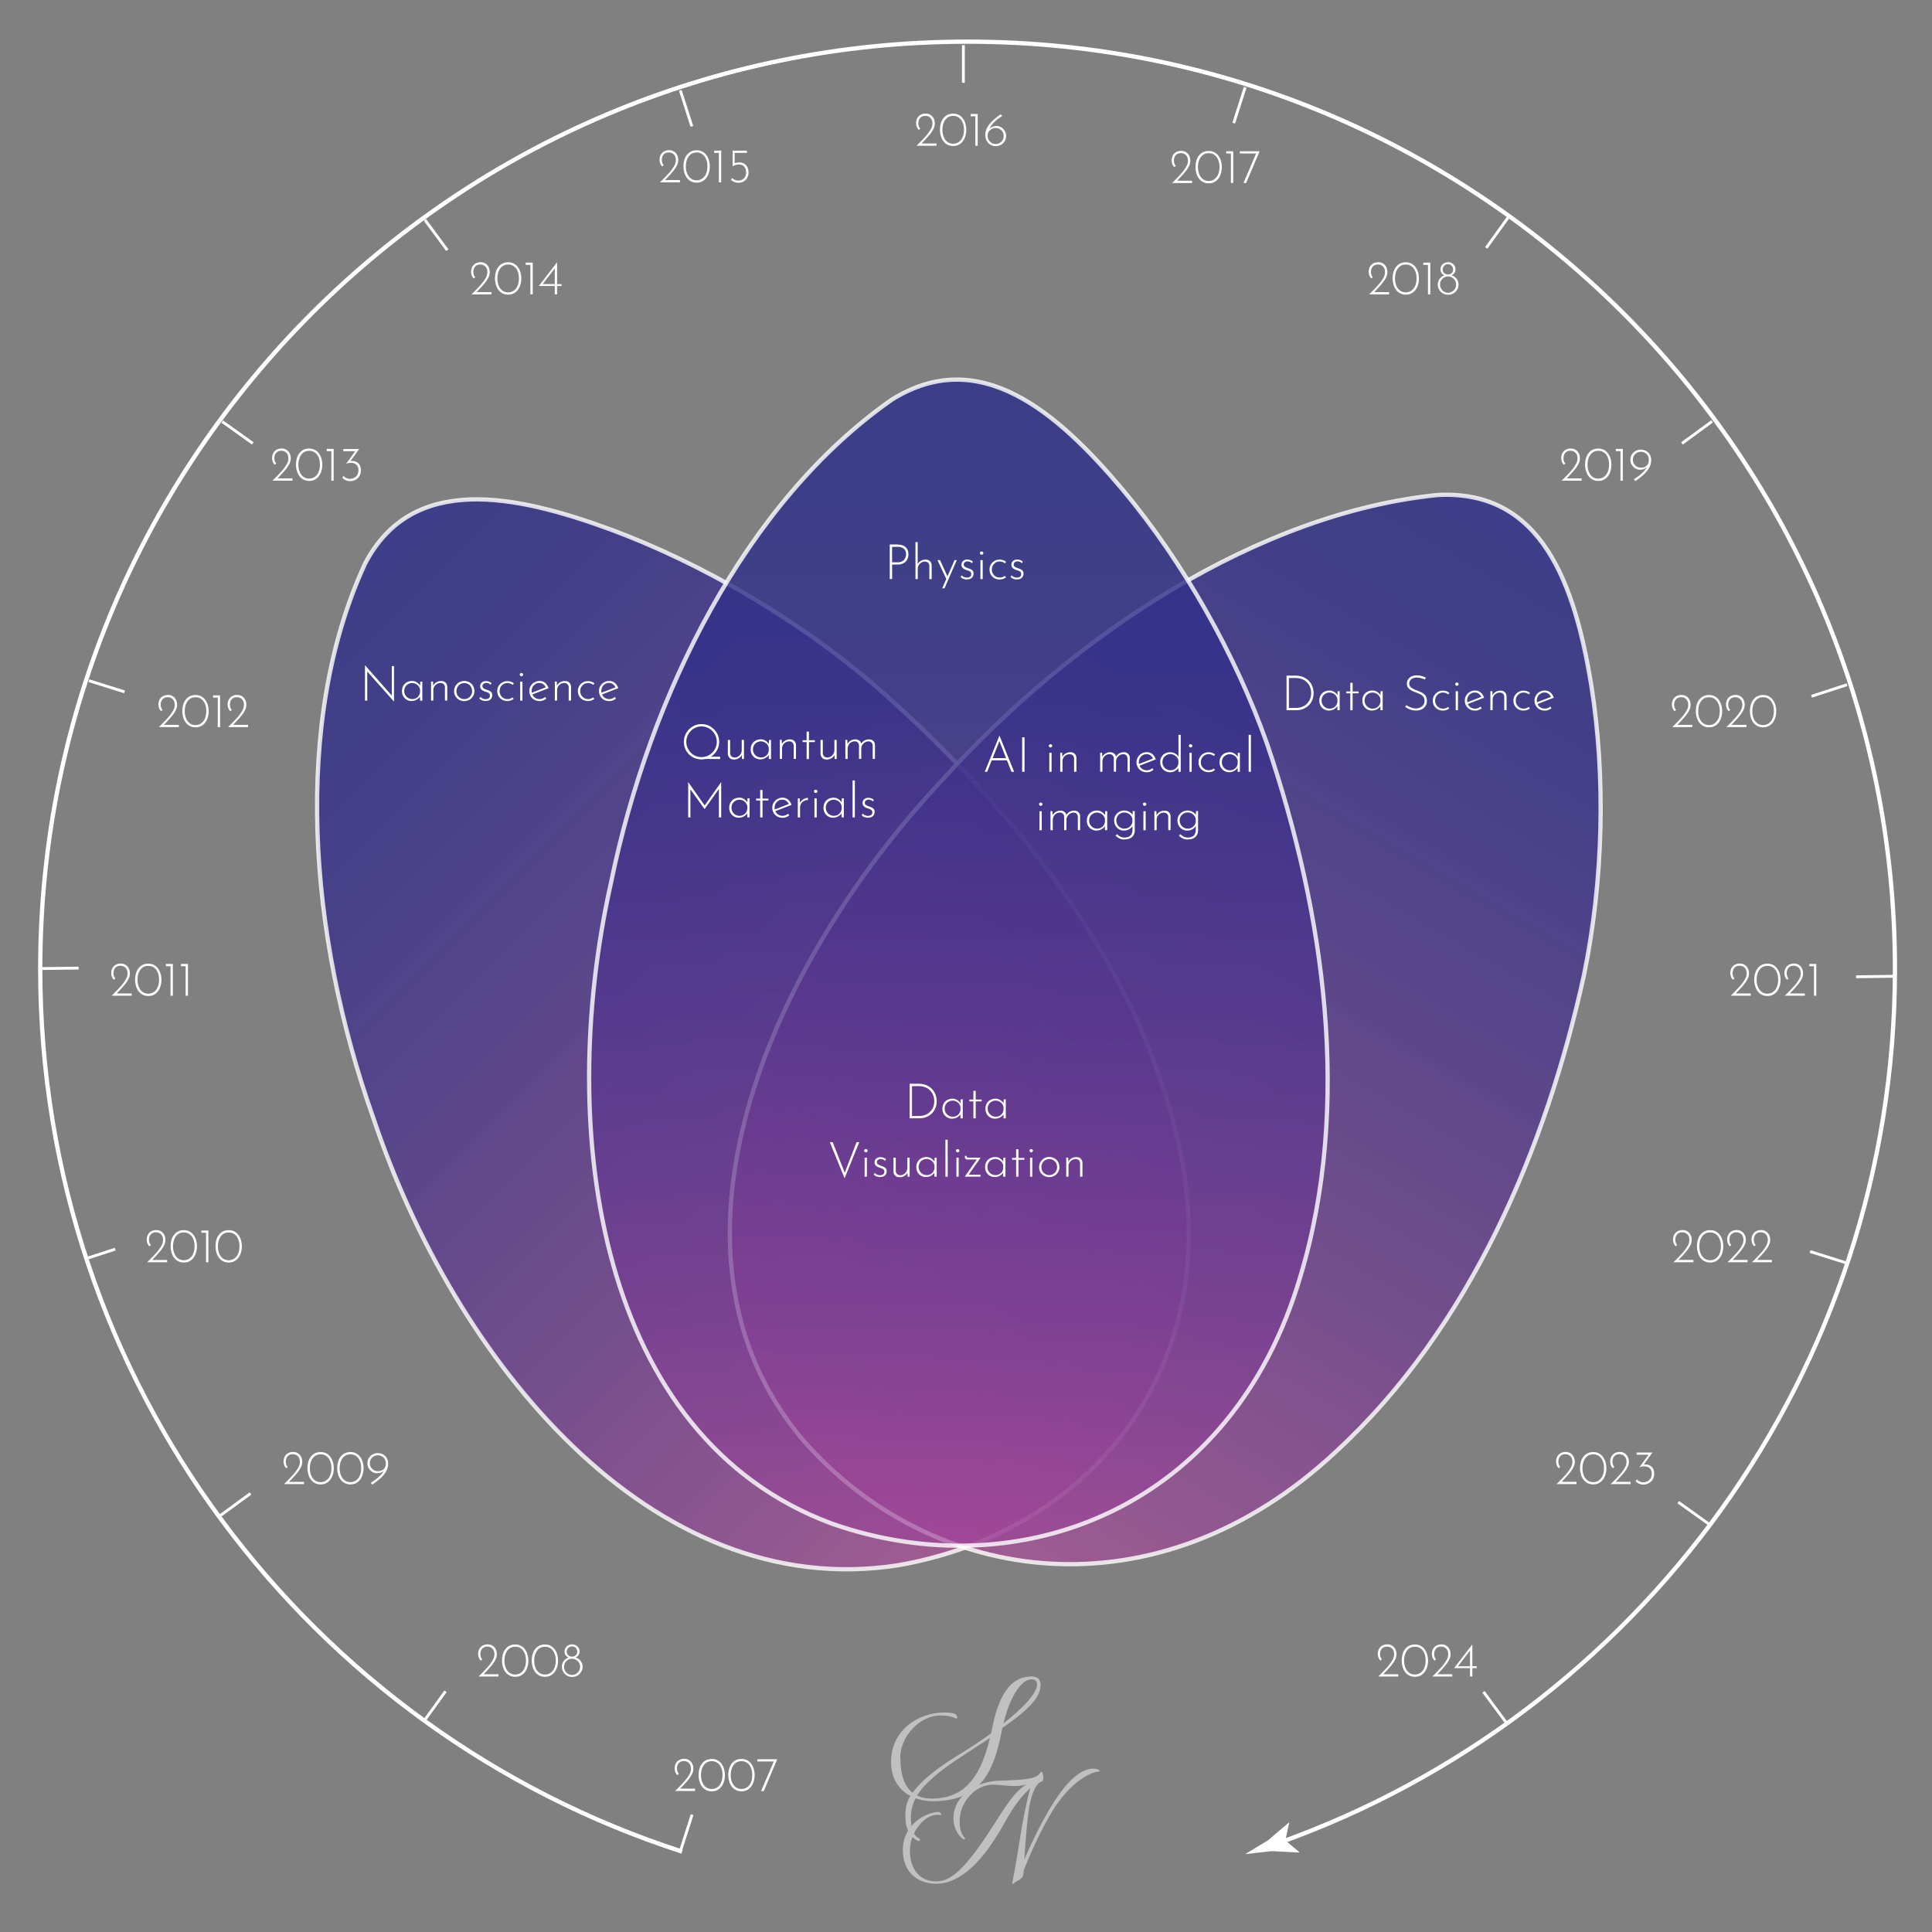
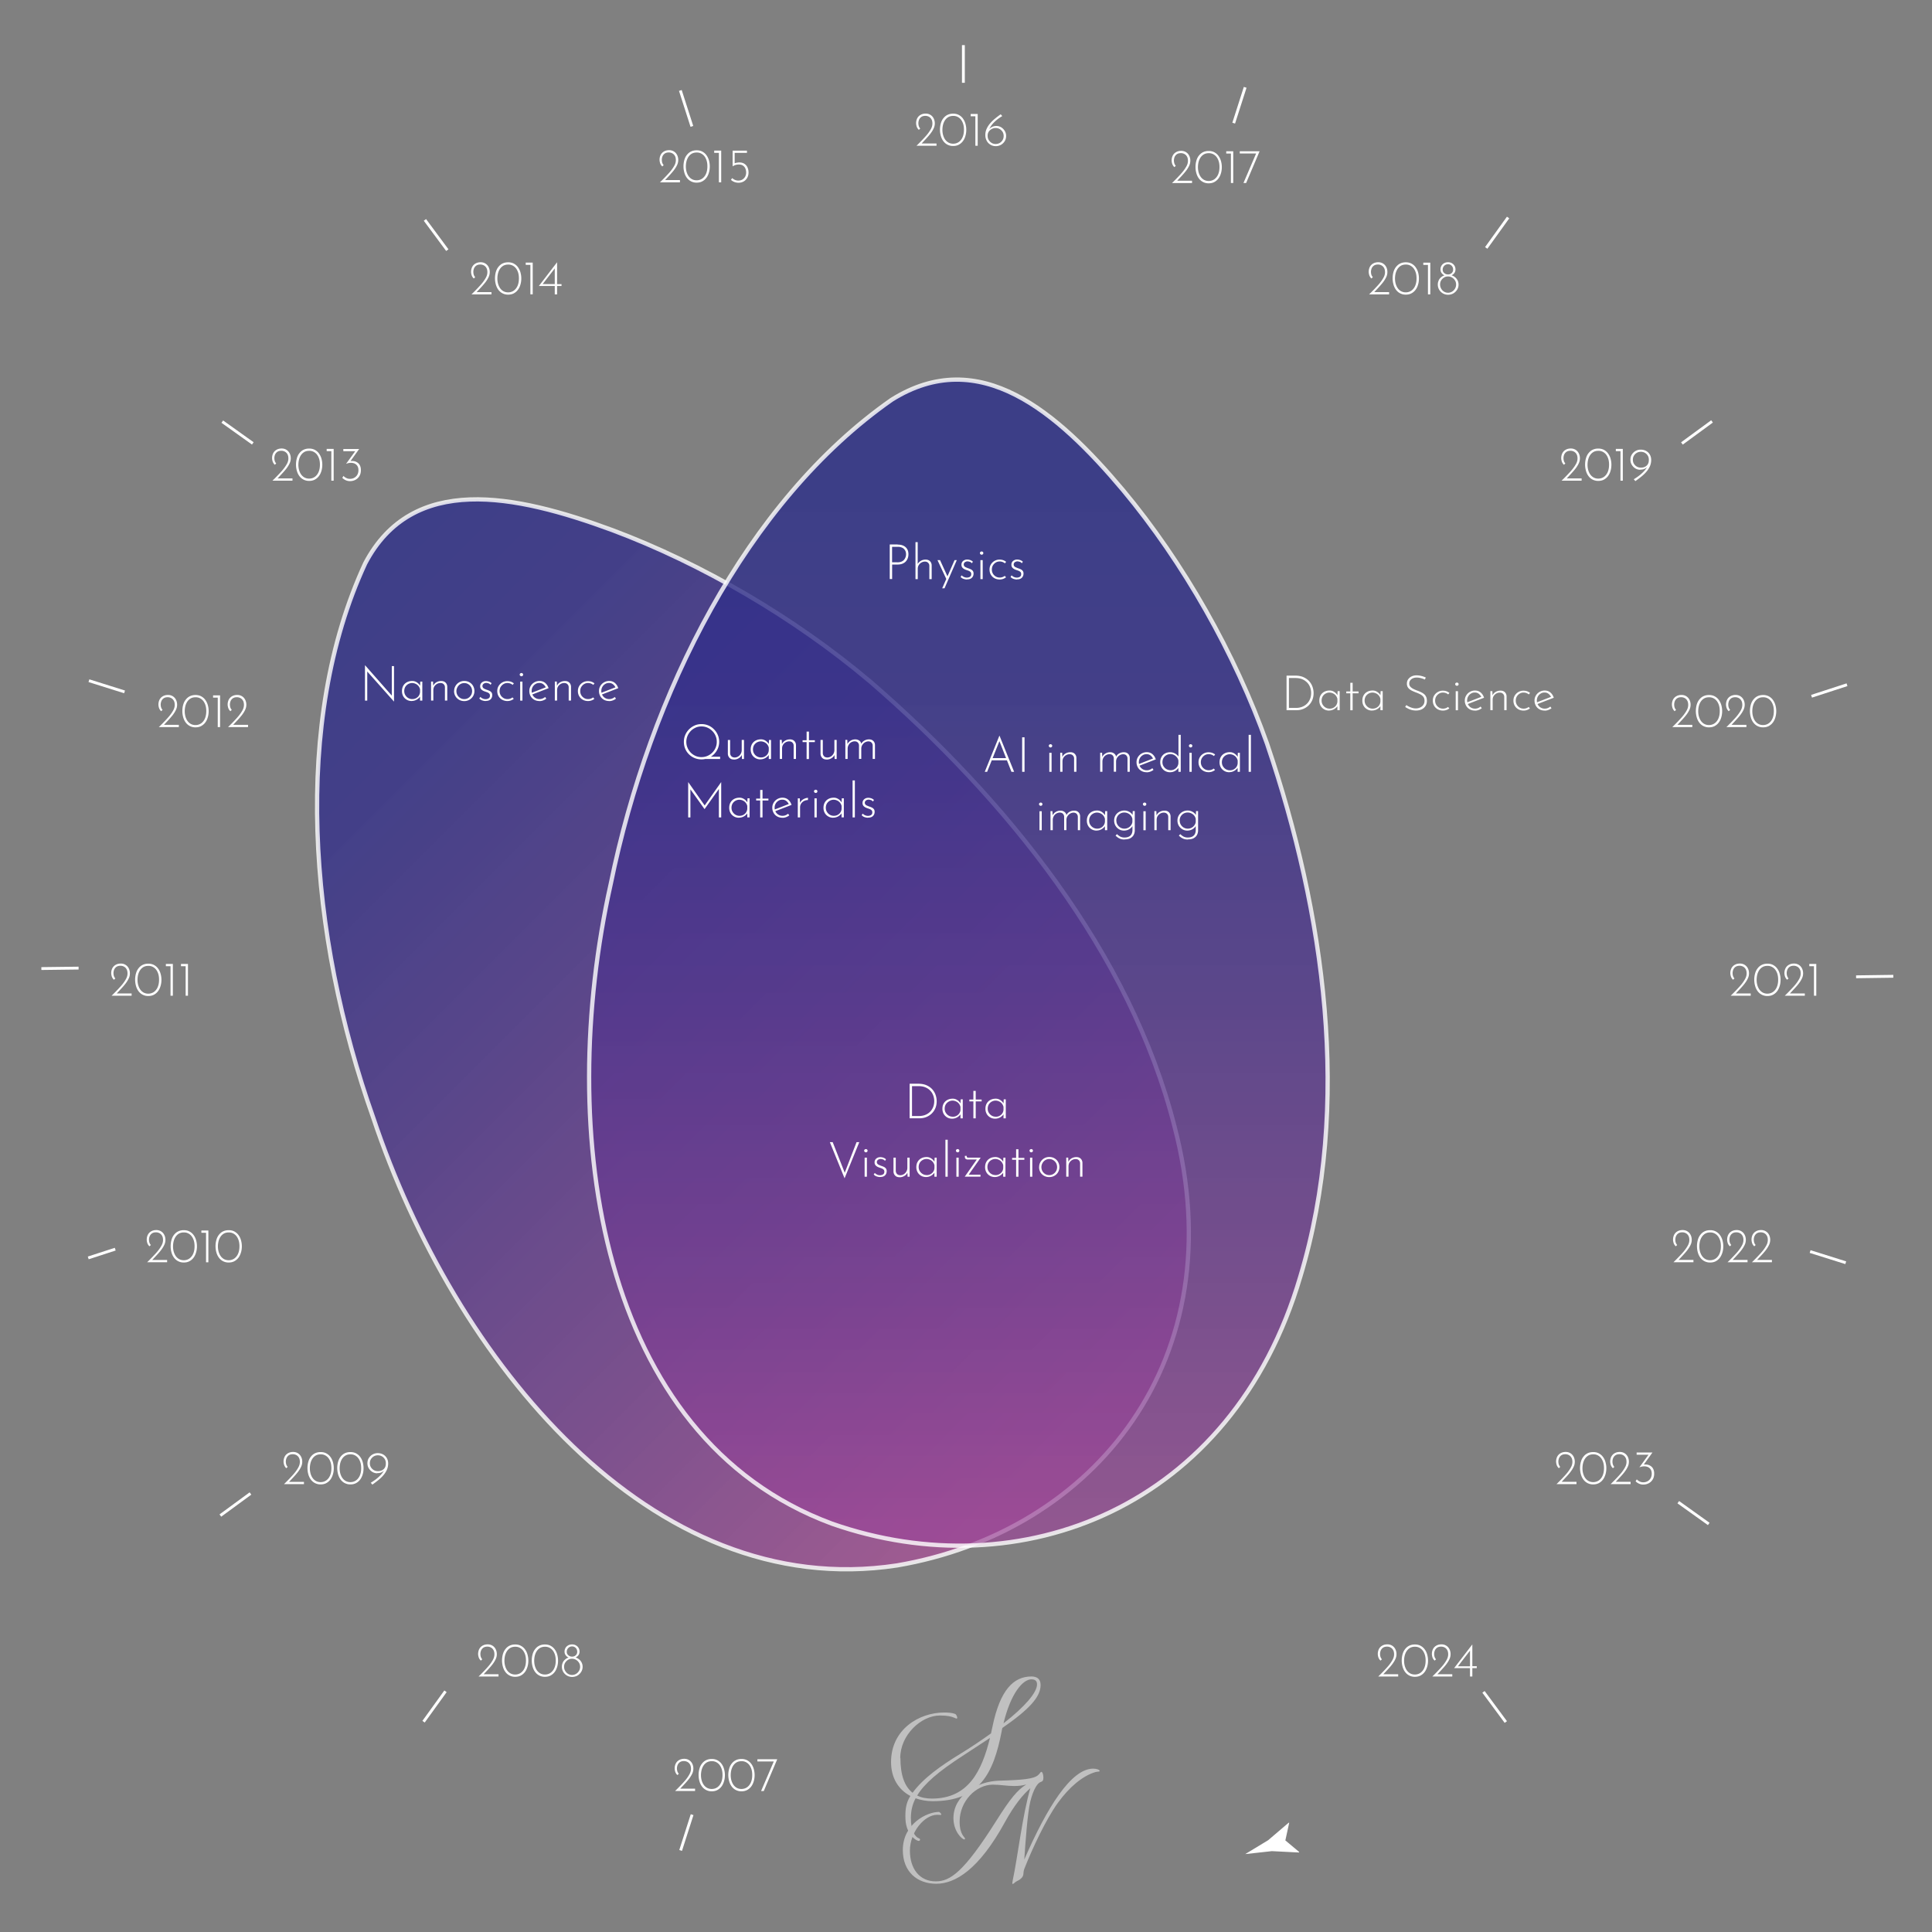
<svg xmlns="http://www.w3.org/2000/svg" id="Resume_circles" data-name="Resume circles" viewBox="0 0 340 340">
  <rect x="0" y="0" width="340" height="340" fill="#808080" stroke="none" />
  <defs>
    <linearGradient id="linear-gradient" x1="51.03" x2="190.52" y1="110.86" y2="250.36" gradientUnits="userSpaceOnUse">
      <stop offset="0" stop-color="#2d2f89" />
      <stop offset=".17" stop-color="#35308a" stop-opacity=".99" />
      <stop offset=".4" stop-color="#4e358d" stop-opacity=".95" />
      <stop offset=".68" stop-color="#763d92" stop-opacity=".89" />
      <stop offset=".98" stop-color="#ad489a" stop-opacity=".81" />
      <stop offset="1" stop-color="#b2499b" stop-opacity=".8" />
    </linearGradient>
    <linearGradient id="linear-gradient-2" x1="263.27" x2="159.68" y1="88.67" y2="268.09" gradientUnits="userSpaceOnUse">
      <stop offset="0" stop-color="#2d2f89" />
      <stop offset=".17" stop-color="#35308a" stop-opacity=".99" />
      <stop offset=".4" stop-color="#4e358d" stop-opacity=".95" />
      <stop offset=".68" stop-color="#763d92" stop-opacity=".89" />
      <stop offset=".98" stop-color="#ad489a" stop-opacity=".81" />
      <stop offset="1" stop-color="#b2499b" stop-opacity=".8" />
    </linearGradient>
    <linearGradient id="linear-gradient-3" x1="168.67" x2="168.67" y1="89.39" y2="294.61" gradientUnits="userSpaceOnUse">
      <stop offset="0" stop-color="#2d2f89" />
      <stop offset=".17" stop-color="#35308a" stop-opacity=".99" />
      <stop offset=".4" stop-color="#4e358d" stop-opacity=".95" />
      <stop offset=".68" stop-color="#763d92" stop-opacity=".89" />
      <stop offset=".98" stop-color="#ad489a" stop-opacity=".81" />
      <stop offset="1" stop-color="#b2499b" stop-opacity=".8" />
    </linearGradient>
    <style>.cls-1{fill:#fff}</style>
  </defs>
  <path d="M152.95 119.79c-13.13-11.06-29.36-20.57-45.17-26.49-17.21-6.35-35.19-10-43.51 5.85-12.86 27.78-10.02 65.34 1.43 97.59 14.24 42.56 48.78 85.36 92.16 78.75 34.65-5.91 59.59-36.25 48.82-77.3-7.78-30.62-29.76-57.68-53.5-78.21l-.22-.19Z" style="fill:url(#linear-gradient);opacity:.81;stroke-width:.75px;stroke:#fff;stroke-miterlimit:10" />
-   <path d="M278.79 171.4c3.38-16.48 3.82-34.78 1.23-50.92-2.89-17.53-8.6-34.35-27.01-33.37-31.41 3.16-63.77 24.31-87.04 49.99-31.15 33.16-52.37 83.36-24.73 116.24 22.64 25.95 62.39 31.58 93.92 2.07 23.64-21.8 36.98-53.66 43.57-83.73l.06-.28Z" style="fill:url(#linear-gradient-2);opacity:.81;stroke-width:.75px;stroke:#fff;stroke-miterlimit:10" />
-   <path d="M223 130.94c-5.63-15.9-14.75-31.96-25.37-44.69-11.6-13.79-25.28-25.6-40.72-15.89-25.56 17.86-42.6 51.76-49.43 85.2-9.77 43.72-2.07 97.41 38.93 112.58 33.08 11.57 70.43-2.7 82.41-43.43 9.16-30.26 4.17-64.28-5.73-93.49l-.1-.27Z" style="opacity:.81;stroke-width:.75px;fill:url(#linear-gradient-3);stroke:#fff;stroke-miterlimit:10" />
+   <path d="M223 130.94c-5.63-15.9-14.75-31.96-25.37-44.69-11.6-13.79-25.28-25.6-40.72-15.89-25.56 17.86-42.6 51.76-49.43 85.2-9.77 43.72-2.07 97.41 38.93 112.58 33.08 11.57 70.43-2.7 82.41-43.43 9.16-30.26 4.17-64.28-5.73-93.49Z" style="opacity:.81;stroke-width:.75px;fill:url(#linear-gradient-3);stroke:#fff;stroke-miterlimit:10" />
  <path d="M160.08 196.8v-6.08h1.5c.59 0 1.09.09 1.5.28.41.19.75.43 1.01.73s.45.63.57.99c.12.36.18.72.18 1.07 0 .46-.08.88-.24 1.25s-.38.68-.66.95a3.013 3.013 0 0 1-2.07.81h-1.79Zm.42-.4h1.26c.37 0 .71-.06 1.03-.18a2.424 2.424 0 0 0 1.41-1.35c.14-.32.21-.69.21-1.1 0-.35-.06-.68-.18-1-.12-.32-.29-.6-.53-.84-.23-.25-.52-.44-.86-.58-.34-.14-.74-.21-1.2-.21h-1.14v5.27Zm7.07.47c-.32 0-.61-.07-.87-.22a1.65 1.65 0 0 1-.62-.61 1.82 1.82 0 0 1-.23-.92c0-.37.08-.69.24-.95.16-.27.38-.47.65-.61s.58-.21.93-.21c.3 0 .58.09.84.27s.46.4.57.67l-.06.12.05-.95h.36v3.35h-.4v-1.04l.09.15c-.04.11-.11.23-.21.34-.1.11-.22.21-.36.31a1.776 1.776 0 0 1-1 .3Zm.08-.34c.25 0 .48-.05.68-.16.2-.11.37-.25.49-.44.13-.19.2-.41.21-.65v-.48a1.5 1.5 0 0 0-.27-.57c-.13-.17-.3-.3-.49-.39s-.41-.15-.63-.15a1.408 1.408 0 0 0-1.2.67c-.12.21-.19.46-.19.75 0 .26.06.5.19.71.13.21.3.39.51.51.21.13.45.19.7.19Zm3.65-4.55h.41v1.52h1.04v.33h-1.04v2.98h-.41v-2.98h-.71v-.33h.71v-1.52Zm3.84 4.89c-.32 0-.61-.07-.87-.22a1.65 1.65 0 0 1-.62-.61 1.82 1.82 0 0 1-.23-.92c0-.37.08-.69.24-.95.16-.27.38-.47.65-.61s.58-.21.93-.21c.3 0 .58.09.84.27s.46.4.57.67l-.06.12.05-.95h.36v3.35h-.4v-1.04l.09.15c-.04.11-.11.23-.21.34-.1.11-.22.21-.36.31a1.776 1.776 0 0 1-1 .3Zm.08-.34c.25 0 .48-.05.68-.16.2-.11.37-.25.49-.44.13-.19.2-.41.21-.65v-.48a1.5 1.5 0 0 0-.27-.57c-.13-.17-.3-.3-.49-.39s-.41-.15-.63-.15a1.408 1.408 0 0 0-1.2.67c-.12.21-.19.46-.19.75 0 .26.06.5.19.71.13.21.3.39.51.51.21.13.45.19.7.19ZM146.54 201l2.24 5.69-.23-.03 2.19-5.66h.48l-2.59 6.36-2.59-6.36h.49Zm5.54 1.5c0-.08.03-.15.09-.2.06-.05.13-.08.21-.08.08 0 .15.03.21.08s.09.12.09.2c0 .08-.03.16-.09.21-.06.05-.13.08-.21.08-.07 0-.14-.03-.21-.09a.272.272 0 0 1-.09-.21Zm.08 1.23h.4v3.35h-.4v-3.35Zm2.72 3.41c-.19 0-.4-.04-.61-.11a1.09 1.09 0 0 1-.51-.35l.19-.26c.11.12.25.21.41.29s.32.11.5.11c.13 0 .25-.02.37-.06s.21-.1.29-.19c.07-.09.11-.21.11-.37s-.04-.28-.13-.37c-.09-.08-.2-.16-.33-.21-.13-.05-.28-.1-.42-.15-.25-.08-.45-.19-.6-.33s-.24-.33-.24-.58c0-.18.04-.34.13-.48.09-.14.21-.24.36-.32.15-.08.33-.12.52-.12.18 0 .35.03.53.09.17.06.33.15.47.29l-.18.28a.676.676 0 0 0-.36-.26c-.15-.05-.28-.07-.4-.08-.1 0-.2.02-.3.06s-.19.1-.26.18c-.07.08-.11.18-.11.3 0 .13.04.24.11.32s.17.15.29.2l.36.15c.17.05.32.11.47.18s.27.17.36.28c.09.12.14.27.14.47s-.04.37-.13.53c-.09.16-.21.28-.38.37-.17.09-.38.13-.64.13Zm3.41.03c-.31 0-.57-.09-.75-.28-.19-.18-.29-.43-.3-.72v-2.44h.4v2.32c.01.22.08.4.21.54s.32.22.58.23c.22 0 .42-.06.61-.17s.34-.27.46-.47c.12-.2.18-.42.18-.67v-1.78h.4v3.35h-.36l-.04-1.05.06.23c-.06.17-.16.33-.3.47s-.32.25-.51.33c-.2.08-.4.12-.62.12Zm4.69-.03c-.32 0-.61-.07-.87-.22a1.65 1.65 0 0 1-.62-.61 1.82 1.82 0 0 1-.23-.92c0-.37.08-.69.24-.95.16-.27.38-.47.65-.61s.58-.21.93-.21c.3 0 .58.09.84.27s.46.4.57.67l-.06.12.05-.95h.36v3.35h-.4v-1.04l.09.15c-.04.11-.11.23-.21.34-.1.11-.22.21-.36.31a1.776 1.776 0 0 1-1 .3Zm.09-.34c.25 0 .48-.05.68-.16.2-.11.37-.25.49-.44.13-.19.2-.41.21-.65v-.48a1.5 1.5 0 0 0-.27-.57c-.13-.17-.3-.3-.49-.39s-.41-.15-.63-.15a1.408 1.408 0 0 0-1.2.67c-.12.21-.19.46-.19.75 0 .26.06.5.19.71.13.21.3.39.51.51.21.13.45.19.7.19Zm3.31-6.23h.4v6.51h-.4v-6.51Zm1.85 1.93c0-.08.03-.15.09-.2.06-.05.13-.08.21-.08.08 0 .15.03.21.08s.09.12.09.2c0 .08-.03.16-.09.21-.06.05-.13.08-.21.08-.07 0-.14-.03-.21-.09a.272.272 0 0 1-.09-.21Zm.08 1.23h.4v3.35h-.4v-3.35Zm2.01.33c-.15 0-.27-.04-.37-.11s-.15-.2-.15-.38v-.16h.32v.1c0 .07.02.12.07.16s.12.06.22.06h2.17l-2.17 3.09-.09-.09h2.23v.34h-2.77l2.2-3.13.09.11h-1.75Zm4.76 3.08c-.32 0-.61-.07-.87-.22a1.65 1.65 0 0 1-.62-.61 1.82 1.82 0 0 1-.23-.92c0-.37.08-.69.24-.95.16-.27.38-.47.65-.61s.58-.21.93-.21c.3 0 .58.09.84.27s.46.4.57.67l-.06.12.05-.95h.36v3.35h-.4v-1.04l.09.15c-.04.11-.11.23-.21.34-.1.11-.22.21-.36.31a1.776 1.776 0 0 1-1 .3Zm.09-.34c.25 0 .48-.05.68-.16.2-.11.37-.25.49-.44.13-.19.2-.41.21-.65v-.48a1.5 1.5 0 0 0-.27-.57c-.13-.17-.3-.3-.49-.39s-.41-.15-.63-.15a1.408 1.408 0 0 0-1.2.67c-.12.21-.19.46-.19.75 0 .26.06.5.19.71.13.21.3.39.51.51.21.13.45.19.7.19Zm3.65-4.55h.41v1.52h1.04v.33h-1.04v2.98h-.41v-2.98h-.71v-.33h.71v-1.52Zm2.36.25c0-.08.03-.15.09-.2.06-.05.13-.08.21-.08.08 0 .15.03.21.08s.09.12.09.2c0 .08-.03.16-.09.21-.06.05-.13.08-.21.08-.07 0-.14-.03-.21-.09a.272.272 0 0 1-.09-.21Zm.09 1.23h.4v3.35h-.4v-3.35Zm1.6 1.65c0-.33.08-.62.24-.89a1.768 1.768 0 0 1 1.55-.88c.33 0 .65.08.92.24.27.16.48.37.63.64s.23.57.23.89-.08.62-.23.89-.37.48-.64.64c-.27.16-.58.24-.92.24s-.64-.08-.91-.23a1.73 1.73 0 0 1-.64-.62c-.16-.27-.24-.57-.24-.91Zm.4.01c0 .26.06.5.18.71.12.21.29.38.5.51.21.13.44.19.7.19s.49-.06.7-.19c.21-.12.37-.29.5-.51.12-.21.18-.45.18-.71s-.06-.5-.18-.72c-.12-.21-.29-.38-.5-.51-.21-.13-.44-.19-.7-.19s-.5.07-.71.2c-.21.13-.37.31-.49.53-.12.22-.18.45-.18.69Zm4.72-1.66.04 1.05-.05-.21c.1-.29.28-.52.55-.69.27-.17.57-.25.9-.25.31 0 .57.09.76.28.19.19.29.43.3.72v2.44h-.41v-2.33c0-.22-.07-.4-.21-.54-.13-.14-.32-.22-.57-.22-.22 0-.43.05-.62.16s-.35.26-.47.45-.17.42-.17.68v1.8h-.4v-3.35h.35ZM157.98 95.84c.38 0 .71.06.99.19s.5.32.66.57.24.57.24.95c0 .23-.04.45-.11.66-.07.21-.19.41-.34.58s-.36.31-.6.41c-.24.1-.54.15-.88.15H157v2.55h-.42v-6.08h1.4Zm-.04 3.12c.3 0 .54-.05.74-.14.2-.09.35-.21.46-.36a1.498 1.498 0 0 0 .31-.91c0-.19-.03-.37-.09-.53-.06-.16-.16-.3-.28-.42a1.13 1.13 0 0 0-.45-.27c-.18-.07-.38-.1-.61-.1h-1.03v2.72h.94Zm3.17 2.96v-6.51h.39v4.05l-.03-.15c.11-.23.3-.43.55-.59.25-.16.55-.24.88-.24.31 0 .57.09.76.28.19.19.29.43.3.72v2.44h-.41v-2.33c0-.22-.07-.4-.21-.54-.13-.14-.32-.22-.57-.22-.22 0-.43.06-.62.17s-.35.27-.47.46-.17.41-.17.66v1.8h-.4Zm5.45.03-1.58-3.38h.45l1.45 3.17-.32.21Zm-.75 1.58 2.18-4.96h.39l-2.16 4.96h-.42Zm4.36-1.55c-.19 0-.4-.04-.61-.11a1.09 1.09 0 0 1-.51-.35l.19-.27c.11.12.25.22.41.29s.32.11.5.11c.13 0 .25-.02.37-.06s.21-.1.29-.19.11-.21.11-.37-.04-.28-.13-.37-.2-.16-.33-.21c-.13-.05-.28-.1-.42-.15-.25-.08-.45-.19-.6-.33s-.24-.33-.24-.58c0-.18.04-.34.13-.48.09-.14.21-.24.36-.32s.33-.12.52-.12c.18 0 .35.03.53.09.17.06.33.15.47.29l-.18.28a.676.676 0 0 0-.36-.26c-.15-.05-.28-.07-.4-.08-.1 0-.2.02-.3.06s-.19.1-.26.18a.496.496 0 0 0 0 .62c.07.08.17.15.29.2l.36.15c.17.05.32.11.47.18.15.07.27.17.36.28.09.12.14.27.14.47s-.04.37-.13.53c-.09.16-.21.28-.38.37-.17.09-.38.13-.64.13Zm2.28-4.65c0-.08.03-.15.09-.2s.13-.08.21-.08c.08 0 .15.03.21.08s.09.12.09.2c0 .09-.03.16-.09.21s-.13.08-.21.08c-.07 0-.14-.03-.21-.09s-.09-.13-.09-.21Zm.09 1.24h.4v3.35h-.4v-3.35Zm4.51 3.02a1.775 1.775 0 0 1-1.13.39c-.34 0-.65-.08-.92-.23-.27-.15-.48-.36-.63-.62s-.23-.56-.23-.9.08-.64.24-.9a1.768 1.768 0 0 1 1.51-.85c.23 0 .45.03.65.1s.37.17.52.29l-.21.27a1.44 1.44 0 0 0-.93-.33c-.25 0-.48.06-.69.19-.21.13-.37.3-.5.51-.12.21-.18.45-.18.72s.06.49.18.71c.12.21.29.38.5.51s.45.19.71.19a1.412 1.412 0 0 0 .88-.3l.22.25Zm1.91.39c-.19 0-.4-.04-.61-.11a1.09 1.09 0 0 1-.51-.35l.19-.27c.11.12.25.22.41.29s.32.11.5.11c.13 0 .25-.02.37-.06s.21-.1.29-.19.11-.21.11-.37-.04-.28-.13-.37-.2-.16-.33-.21c-.13-.05-.28-.1-.42-.15-.25-.08-.45-.19-.6-.33s-.24-.33-.24-.58c0-.18.04-.34.13-.48.09-.14.21-.24.36-.32s.33-.12.52-.12c.18 0 .35.03.53.09.17.06.33.15.47.29l-.18.28a.676.676 0 0 0-.36-.26c-.15-.05-.28-.07-.4-.08-.1 0-.2.02-.3.06s-.19.1-.26.18a.496.496 0 0 0 0 .62c.07.08.17.15.29.2l.36.15c.17.05.32.11.47.18.15.07.27.17.36.28.09.12.14.27.14.47s-.04.37-.13.53c-.09.16-.21.28-.38.37-.17.09-.38.13-.64.13ZM69.32 123.45l-4.8-5.4.11-.09v5.34h-.4v-6.21h.03l4.8 5.45-.11.03v-5.35h.39v6.23h-.02Zm3.14-.08c-.32 0-.61-.07-.87-.22s-.47-.35-.62-.61a1.82 1.82 0 0 1-.23-.92c0-.37.08-.69.24-.96.16-.27.38-.47.65-.61s.58-.21.93-.21c.3 0 .58.09.84.27s.46.4.57.67l-.06.12.05-.95h.36v3.35h-.4v-1.04l.09.15c-.04.11-.11.23-.21.34-.1.11-.22.21-.36.31a1.776 1.776 0 0 1-1 .3Zm.08-.34c.25 0 .48-.05.68-.16.2-.11.37-.25.49-.44s.2-.41.21-.65v-.48a1.391 1.391 0 0 0-.76-.95c-.19-.09-.41-.15-.63-.15a1.408 1.408 0 0 0-1.2.67c-.12.21-.19.46-.19.74 0 .26.06.5.19.72.13.21.3.39.51.51s.45.19.7.19Zm3.67-3.08.04 1.05-.05-.21c.1-.29.28-.52.55-.69.27-.17.57-.25.9-.25.31 0 .57.09.76.28.19.19.29.43.3.72v2.44h-.41v-2.33c0-.22-.07-.4-.21-.54-.13-.14-.32-.22-.57-.22-.22 0-.43.05-.62.16s-.35.26-.47.45-.17.42-.17.68v1.8h-.4v-3.35h.35Zm3.71 1.66c0-.33.08-.62.24-.89a1.768 1.768 0 0 1 1.55-.88c.33 0 .65.08.92.24.27.16.48.37.63.64.15.27.23.56.23.89s-.08.62-.23.89a1.779 1.779 0 0 1-1.56.88c-.34 0-.64-.08-.91-.23a1.742 1.742 0 0 1-.88-1.54Zm.4.01c0 .26.06.5.18.71.12.21.29.38.5.51.21.13.44.19.7.19s.49-.06.7-.19c.21-.13.37-.3.5-.51.12-.21.18-.45.18-.71s-.06-.5-.18-.71a1.36 1.36 0 0 0-.5-.51c-.21-.13-.44-.19-.7-.19s-.5.07-.71.2c-.21.13-.37.31-.49.53-.12.22-.18.45-.18.69Zm5.15 1.75c-.19 0-.4-.04-.61-.11a1.09 1.09 0 0 1-.51-.35l.19-.27c.11.12.25.22.41.29s.32.11.5.11c.13 0 .25-.02.37-.06s.21-.1.29-.19.11-.21.11-.37-.04-.28-.13-.37-.2-.16-.33-.21c-.13-.05-.28-.1-.42-.15-.25-.08-.45-.19-.6-.33s-.24-.33-.24-.58c0-.18.04-.34.13-.48.09-.14.21-.24.36-.32s.33-.12.52-.12c.18 0 .35.03.53.09.17.06.33.15.47.29l-.18.28a.676.676 0 0 0-.36-.26c-.15-.05-.28-.07-.4-.08-.1 0-.2.02-.3.06s-.19.1-.26.18a.496.496 0 0 0 0 .62c.07.08.17.15.29.2l.36.15c.17.05.32.11.47.18.15.07.27.17.36.28.09.12.14.27.14.47s-.04.37-.13.53c-.09.16-.21.28-.38.37-.17.09-.38.13-.64.13Zm4.95-.39a1.775 1.775 0 0 1-1.13.39c-.34 0-.65-.08-.92-.23-.27-.15-.48-.36-.63-.62s-.23-.56-.23-.9.08-.64.24-.9a1.768 1.768 0 0 1 1.51-.85c.23 0 .45.03.65.1s.37.17.52.29l-.21.27a1.44 1.44 0 0 0-.93-.33c-.25 0-.48.06-.69.19-.21.13-.37.3-.5.51-.12.21-.18.45-.18.72s.06.49.18.71c.12.21.29.38.5.51s.45.19.71.19a1.412 1.412 0 0 0 .88-.3l.22.25Zm1.04-4.26c0-.08.03-.15.09-.2s.13-.08.21-.08c.08 0 .15.03.21.08s.09.12.09.2c0 .09-.03.16-.09.21s-.13.08-.21.08c-.07 0-.14-.03-.21-.09s-.09-.13-.09-.21Zm.08 1.23h.4v3.35h-.4v-3.35Zm3.39 3.42c-.35 0-.66-.08-.92-.23-.27-.15-.48-.36-.63-.63-.15-.27-.23-.56-.23-.9s.08-.62.24-.89a1.812 1.812 0 0 1 1.55-.88c.4 0 .74.12 1.01.35.27.23.47.54.59.92l-2.93 1.13-.12-.29 2.68-1.04-.09.12c-.1-.23-.24-.43-.44-.59-.2-.17-.44-.25-.72-.25-.26 0-.49.06-.69.19-.21.13-.37.29-.49.51-.12.21-.18.45-.18.72 0 .25.06.49.17.7a1.361 1.361 0 0 0 1.22.72c.18 0 .36-.03.53-.1.17-.07.32-.16.45-.27l.21.29c-.16.13-.34.23-.55.31-.21.08-.42.12-.64.12Zm3.06-3.42.04 1.05-.05-.21c.1-.29.28-.52.55-.69.27-.17.57-.25.9-.25.31 0 .57.09.76.28.19.19.29.43.3.72v2.44h-.41v-2.33c0-.22-.07-.4-.21-.54-.13-.14-.32-.22-.57-.22-.22 0-.43.05-.62.16s-.35.26-.47.45-.17.42-.17.68v1.8h-.4v-3.35h.35Zm6.62 3.03a1.775 1.775 0 0 1-1.13.39c-.34 0-.65-.08-.92-.23-.27-.15-.48-.36-.63-.62s-.23-.56-.23-.9.08-.64.24-.9a1.768 1.768 0 0 1 1.51-.85c.23 0 .45.03.65.1s.37.17.52.29l-.21.27a1.44 1.44 0 0 0-.93-.33c-.25 0-.48.06-.69.19-.21.13-.37.3-.5.51-.12.21-.18.45-.18.72s.06.49.18.71c.12.21.29.38.5.51s.45.19.71.19a1.412 1.412 0 0 0 .88-.3l.22.25Zm2.58.39c-.35 0-.66-.08-.92-.23-.27-.15-.48-.36-.63-.63-.15-.27-.23-.56-.23-.9s.08-.62.24-.89a1.812 1.812 0 0 1 1.55-.88c.4 0 .74.12 1.01.35.27.23.47.54.59.92l-2.93 1.13-.12-.29 2.68-1.04-.09.12c-.1-.23-.24-.43-.44-.59-.2-.17-.44-.25-.72-.25-.26 0-.49.06-.69.19-.21.13-.37.29-.49.51-.12.21-.18.45-.18.72 0 .25.06.49.17.7a1.361 1.361 0 0 0 1.22.72c.18 0 .36-.03.53-.1.17-.07.32-.16.45-.27l.21.29c-.16.13-.34.23-.55.31-.21.08-.42.12-.64.12Zm119.22 1.61v-6.08h1.5c.59 0 1.09.09 1.5.28.41.19.75.43 1.01.73s.45.63.57.99c.12.36.18.72.18 1.07 0 .46-.08.88-.24 1.25s-.38.68-.66.95a3.013 3.013 0 0 1-2.07.81h-1.79Zm.42-.4h1.26c.37 0 .71-.06 1.03-.18a2.424 2.424 0 0 0 1.41-1.35c.14-.32.21-.69.21-1.1 0-.35-.06-.68-.18-1-.12-.32-.29-.6-.53-.84s-.52-.44-.86-.58c-.34-.14-.74-.21-1.2-.21h-1.14v5.27Zm7.07.47c-.32 0-.61-.07-.87-.22s-.47-.35-.62-.61a1.82 1.82 0 0 1-.23-.92c0-.37.08-.69.24-.96.16-.27.38-.47.65-.61s.58-.21.93-.21c.3 0 .58.09.84.27s.46.4.57.67l-.06.12.05-.95h.36v3.35h-.4v-1.04l.09.15c-.04.11-.11.23-.21.34-.1.11-.22.21-.36.31a1.776 1.776 0 0 1-1 .3Zm.08-.34c.25 0 .48-.05.68-.16.2-.11.37-.25.49-.44s.2-.41.21-.65v-.48a1.391 1.391 0 0 0-.76-.95c-.19-.09-.41-.15-.63-.15a1.408 1.408 0 0 0-1.2.67c-.12.21-.19.46-.19.74 0 .26.06.5.19.72.13.21.3.39.51.51s.45.19.7.19Zm3.65-4.55h.41v1.52h1.04v.33h-1.04v2.98h-.41v-2.98h-.71v-.33h.71v-1.52Zm3.84 4.89c-.32 0-.61-.07-.87-.22s-.47-.35-.62-.61a1.82 1.82 0 0 1-.23-.92c0-.37.08-.69.24-.96.16-.27.38-.47.65-.61s.58-.21.93-.21c.3 0 .58.09.84.27s.46.4.57.67l-.06.12.05-.95h.36v3.35h-.4v-1.04l.09.15c-.04.11-.11.23-.21.34-.1.11-.22.21-.36.31a1.776 1.776 0 0 1-1 .3Zm.08-.34c.25 0 .48-.05.68-.16.2-.11.37-.25.49-.44s.2-.41.21-.65v-.48a1.391 1.391 0 0 0-.76-.95c-.19-.09-.41-.15-.63-.15a1.408 1.408 0 0 0-1.2.67c-.12.21-.19.46-.19.74 0 .26.06.5.19.72.13.21.3.39.51.51s.45.19.7.19Zm9.19-5.12c-.18-.09-.39-.17-.65-.24-.26-.07-.51-.11-.77-.11-.4 0-.72.1-.96.3-.24.2-.36.45-.36.75 0 .23.07.42.21.57.14.15.32.28.54.39.22.11.46.21.71.3.2.07.4.16.59.25s.38.2.54.33.29.29.38.49c.09.19.14.43.14.72 0 .34-.08.64-.24.89-.16.26-.38.46-.67.6-.29.14-.62.21-.99.21a3.086 3.086 0 0 1-1.48-.37c-.19-.1-.33-.18-.44-.25l.2-.34c.12.09.28.18.46.27s.38.17.59.23c.21.06.42.09.63.09.25 0 .48-.05.72-.15.23-.1.42-.24.57-.44.15-.2.23-.45.23-.75s-.07-.53-.21-.71c-.14-.18-.33-.33-.55-.44s-.46-.22-.71-.31a7.11 7.11 0 0 1-.58-.24c-.19-.08-.37-.18-.53-.3-.16-.12-.29-.26-.38-.42-.09-.17-.14-.37-.14-.6 0-.29.07-.55.22-.76s.35-.39.6-.51.54-.19.87-.19c.29 0 .58.04.87.11s.55.17.77.28l-.16.33Zm4.32 5.07a1.775 1.775 0 0 1-1.13.39c-.34 0-.65-.08-.92-.23-.27-.15-.48-.36-.63-.62s-.23-.56-.23-.9.08-.64.24-.9a1.768 1.768 0 0 1 1.51-.85c.23 0 .45.03.65.1s.37.17.52.29l-.21.27a1.44 1.44 0 0 0-.93-.33c-.25 0-.48.06-.69.19-.21.13-.37.3-.5.51-.12.21-.18.45-.18.72s.06.49.18.71c.12.21.29.38.5.51s.45.19.71.19a1.412 1.412 0 0 0 .88-.3l.22.25Zm1.03-4.26c0-.08.03-.15.09-.2s.13-.08.21-.08c.08 0 .15.03.21.08s.09.12.09.2c0 .09-.03.16-.09.21s-.13.08-.21.08c-.07 0-.14-.03-.21-.09s-.09-.13-.09-.21Zm.09 1.24h.4v3.35h-.4v-3.35Zm3.38 3.41c-.35 0-.66-.08-.92-.23-.27-.15-.48-.36-.63-.63-.15-.27-.23-.56-.23-.9s.08-.62.24-.89a1.812 1.812 0 0 1 1.55-.88c.4 0 .74.12 1.01.35.27.23.47.54.59.92l-2.93 1.13-.12-.29 2.68-1.04-.09.12c-.1-.23-.24-.43-.44-.59-.2-.17-.44-.25-.72-.25-.26 0-.49.06-.69.19-.21.13-.37.29-.49.51-.12.21-.18.45-.18.72 0 .25.06.49.17.7a1.361 1.361 0 0 0 1.22.72c.18 0 .36-.03.53-.1.17-.07.32-.16.45-.27l.21.29c-.16.13-.34.23-.55.31-.21.08-.42.12-.64.12Zm3.07-3.41.04 1.05-.05-.21c.1-.29.28-.52.55-.69.27-.17.57-.25.9-.25.31 0 .57.09.76.28.19.19.29.43.3.72v2.44h-.41v-2.33c0-.22-.07-.4-.21-.54-.13-.14-.32-.22-.57-.22-.22 0-.43.05-.62.16s-.35.26-.47.45-.17.42-.17.68v1.8h-.4v-3.35h.35Zm6.62 3.02a1.775 1.775 0 0 1-1.13.39c-.34 0-.65-.08-.92-.23-.27-.15-.48-.36-.63-.62s-.23-.56-.23-.9.08-.64.24-.9a1.768 1.768 0 0 1 1.51-.85c.23 0 .45.03.65.1s.37.17.52.29l-.21.27a1.44 1.44 0 0 0-.93-.33c-.25 0-.48.06-.69.19-.21.13-.37.3-.5.51-.12.21-.18.45-.18.72s.06.49.18.71c.12.21.29.38.5.51s.45.19.71.19a1.412 1.412 0 0 0 .88-.3l.22.25Zm2.58.39c-.35 0-.66-.08-.92-.23-.27-.15-.48-.36-.63-.63-.15-.27-.23-.56-.23-.9s.08-.62.24-.89a1.812 1.812 0 0 1 1.55-.88c.4 0 .74.12 1.01.35.27.23.47.54.59.92l-2.93 1.13-.12-.29 2.68-1.04-.09.12c-.1-.23-.24-.43-.44-.59-.2-.17-.44-.25-.72-.25-.26 0-.49.06-.69.19-.21.13-.37.29-.49.51-.12.21-.18.45-.18.72 0 .25.06.49.17.7a1.361 1.361 0 0 0 1.22.72c.18 0 .36-.03.53-.1.17-.07.32-.16.45-.27l.21.29c-.16.13-.34.23-.55.31-.21.08-.42.12-.64.12Zm-151.48 5.49c0-.43.08-.83.24-1.2.16-.37.38-.7.67-.99.29-.29.62-.51.99-.68.37-.16.77-.24 1.2-.24s.83.08 1.21.24c.38.16.71.39.99.68.29.29.51.62.67.99.16.37.24.78.24 1.2s-.08.83-.24 1.2c-.16.37-.39.7-.67.99a3.074 3.074 0 0 1-2.2.91 3.093 3.093 0 0 1-2.19-.88 3 3 0 0 1-.67-.98c-.16-.38-.24-.79-.24-1.23Zm.43.01c0 .37.07.72.21 1.04.14.33.33.61.57.86.25.25.53.44.85.58.32.14.67.21 1.03.21s.73-.07 1.05-.21c.33-.14.61-.33.86-.58a2.664 2.664 0 0 0 .79-1.91c0-.37-.07-.72-.21-1.04-.14-.33-.33-.61-.58-.86-.25-.25-.53-.44-.86-.59-.33-.14-.67-.21-1.04-.21s-.73.07-1.05.22-.61.34-.85.6c-.24.25-.43.54-.57.87-.13.33-.2.67-.2 1.03Zm3.66 2.62h2.29v.4h-2.89l.59-.4Zm4.7.49c-.31 0-.57-.09-.75-.28s-.29-.43-.3-.72v-2.44h.4v2.32c.01.22.08.4.21.54s.32.22.58.23c.22 0 .42-.06.61-.17s.34-.27.46-.47c.12-.2.18-.42.18-.67v-1.78h.4v3.35h-.36l-.04-1.05.06.23c-.06.17-.16.33-.3.47a1.63 1.63 0 0 1-1.13.45Zm4.69-.02c-.32 0-.61-.07-.87-.22s-.47-.35-.62-.61a1.82 1.82 0 0 1-.23-.92c0-.37.08-.69.24-.96.16-.27.38-.47.65-.61s.58-.21.93-.21c.3 0 .58.09.84.27s.46.4.57.67l-.06.12.05-.95h.36v3.35h-.4v-1.04l.09.15c-.04.11-.11.23-.21.34-.1.11-.22.21-.36.31a1.776 1.776 0 0 1-1 .3Zm.08-.34c.25 0 .48-.05.68-.16.2-.11.37-.25.49-.44s.2-.41.21-.65v-.48a1.391 1.391 0 0 0-.76-.95c-.19-.09-.41-.15-.63-.15a1.408 1.408 0 0 0-1.2.67c-.12.21-.19.46-.19.74 0 .26.06.5.19.72.13.21.3.39.51.51s.45.19.7.19Zm3.67-3.08.04 1.05-.05-.21c.1-.29.28-.52.55-.69.27-.17.57-.25.9-.25.31 0 .57.09.76.28.19.19.29.43.3.72v2.44h-.41v-2.33c0-.22-.07-.4-.21-.54-.13-.14-.32-.22-.57-.22-.22 0-.43.05-.62.16s-.35.26-.47.45-.17.42-.17.68v1.8h-.4v-3.35h.35Zm4.37-1.47h.41v1.52h1.04v.33h-1.04v2.98h-.41v-2.98h-.71v-.33h.71v-1.52Zm3.5 4.91c-.31 0-.57-.09-.75-.28s-.29-.43-.3-.72v-2.44h.4v2.32c.01.22.08.4.21.54s.32.22.58.23c.22 0 .42-.06.61-.17s.34-.27.46-.47c.12-.2.18-.42.18-.67v-1.78h.4v3.35h-.36l-.04-1.05.06.23c-.06.17-.16.33-.3.47a1.63 1.63 0 0 1-1.13.45Zm3.66-3.44.04.93-.06-.09c.11-.29.3-.52.57-.69.26-.17.55-.25.87-.25.19 0 .36.04.51.11s.27.17.37.29c.09.12.15.26.17.42l-.05.05c.12-.29.31-.5.57-.65s.53-.22.83-.22c.32 0 .57.09.76.28s.29.43.29.72v2.44h-.4v-2.35c0-.2-.07-.37-.19-.51s-.3-.22-.55-.23c-.22 0-.43.06-.62.17s-.34.27-.46.45-.18.4-.19.63v1.83h-.4v-2.35c0-.2-.07-.37-.19-.51s-.31-.22-.55-.23a1.239 1.239 0 0 0-1.09.64c-.11.2-.17.42-.17.66v1.8h-.4v-3.35h.35Zm-28 13.63v-6.22l3 4.26-.18-.03 2.99-4.23v6.22h-.41v-5.25l.03.21-2.54 3.57h-.02l-2.55-3.57.07-.19v5.23h-.41Zm8.94.06c-.32 0-.61-.07-.87-.22s-.47-.35-.62-.61a1.82 1.82 0 0 1-.23-.92c0-.37.08-.69.24-.96.16-.27.38-.47.65-.61s.58-.21.93-.21c.3 0 .58.09.84.27s.46.4.57.67l-.06.12.05-.95h.36v3.35h-.4v-1.04l.09.15c-.04.11-.11.23-.21.34-.1.11-.22.21-.36.31a1.776 1.776 0 0 1-1 .3Zm.08-.34c.25 0 .48-.05.68-.16.2-.11.37-.25.49-.44s.2-.41.21-.65v-.48a1.391 1.391 0 0 0-.76-.95c-.19-.09-.41-.15-.63-.15a1.408 1.408 0 0 0-1.2.67c-.12.21-.19.46-.19.74 0 .26.06.5.19.72.13.21.3.39.51.51s.45.19.7.19Zm3.65-4.55h.41v1.52h1.04v.33h-1.04v2.98h-.41v-2.98h-.71v-.33h.71v-1.52Zm3.91 4.89c-.35 0-.66-.08-.92-.23-.27-.15-.48-.36-.63-.63-.15-.27-.23-.56-.23-.9s.08-.62.24-.89a1.812 1.812 0 0 1 1.55-.88c.4 0 .74.12 1.01.35.27.23.47.54.59.92l-2.93 1.13-.12-.29 2.68-1.04-.09.12c-.1-.23-.24-.43-.44-.59-.2-.17-.44-.25-.72-.25-.26 0-.49.06-.69.19-.21.13-.37.29-.49.51-.12.21-.18.45-.18.72 0 .25.06.49.17.7a1.361 1.361 0 0 0 1.22.72c.18 0 .36-.03.53-.1.17-.07.32-.16.45-.27l.21.29c-.16.13-.34.23-.55.31-.21.08-.42.12-.64.12Zm3.06-3.41.04 1.03-.05-.13c.07-.21.19-.38.35-.53.16-.15.34-.26.54-.34.2-.08.39-.12.57-.12l-.02.39c-.26 0-.49.06-.7.17-.21.11-.37.27-.5.46a1.2 1.2 0 0 0-.18.65v1.77h-.4v-3.35h.35Zm2.5-1.24c0-.08.03-.15.09-.2s.13-.08.21-.08c.08 0 .15.03.21.08s.09.12.09.2c0 .09-.03.16-.09.21s-.13.08-.21.08c-.07 0-.14-.03-.21-.09s-.09-.13-.09-.21Zm.08 1.24h.4v3.35h-.4v-3.35Zm3.31 3.41c-.32 0-.61-.07-.87-.22s-.47-.35-.62-.61a1.82 1.82 0 0 1-.23-.92c0-.37.08-.69.24-.96.16-.27.38-.47.65-.61s.58-.21.93-.21c.3 0 .58.09.84.27s.46.4.57.67l-.06.12.05-.95h.36v3.35h-.4v-1.04l.09.15c-.04.11-.11.23-.21.34-.1.11-.22.21-.36.31a1.776 1.776 0 0 1-1 .3Zm.09-.34c.25 0 .48-.05.68-.16.2-.11.37-.25.49-.44s.2-.41.21-.65v-.48a1.391 1.391 0 0 0-.76-.95c-.19-.09-.41-.15-.63-.15a1.408 1.408 0 0 0-1.2.67c-.12.21-.19.46-.19.74 0 .26.06.5.19.72.13.21.3.39.51.51s.45.19.7.19Zm3.31-6.23h.4v6.51h-.4v-6.51Zm2.72 6.57c-.19 0-.4-.04-.61-.11a1.09 1.09 0 0 1-.51-.35l.19-.27c.11.12.25.22.41.29s.32.11.5.11c.13 0 .25-.02.37-.06s.21-.1.29-.19.11-.21.11-.37-.04-.28-.13-.37-.2-.16-.33-.21c-.13-.05-.28-.1-.42-.15-.25-.08-.45-.19-.6-.33s-.24-.33-.24-.58c0-.18.04-.34.13-.48.09-.14.21-.24.36-.32s.33-.12.52-.12c.18 0 .35.03.53.09.17.06.33.15.47.29l-.18.28a.676.676 0 0 0-.36-.26c-.15-.05-.28-.07-.4-.08-.1 0-.2.02-.3.06s-.19.1-.26.18a.496.496 0 0 0 0 .62c.07.08.17.15.29.2l.36.15c.17.05.32.11.47.18.15.07.27.17.36.28.09.12.14.27.14.47s-.04.37-.13.53c-.09.16-.21.28-.38.37-.17.09-.38.13-.64.13Zm20.54-8.08 2.57-6.35h.03l2.57 6.35H178l-2.23-5.68.29-.16-2.34 5.84h-.42Zm1.24-2.41h2.7l.12.39h-2.92l.1-.39Zm5.34-3.67h.42v6.08h-.42v-6.08Zm4.69 1.5c0-.08.03-.15.09-.2s.13-.08.21-.08c.08 0 .15.03.21.08s.09.12.09.2c0 .09-.03.16-.09.21s-.13.08-.21.08c-.07 0-.14-.03-.21-.09s-.09-.13-.09-.21Zm.09 1.23h.4v3.35h-.4v-3.35Zm2.27 0 .04 1.05-.05-.21c.1-.29.28-.52.55-.69.27-.17.57-.25.9-.25.31 0 .57.09.76.28.19.19.29.43.3.72v2.44h-.41v-2.33c0-.22-.07-.4-.21-.54-.13-.14-.32-.22-.57-.22-.22 0-.43.05-.62.16s-.35.26-.47.45-.17.42-.17.68v1.8h-.4v-3.35h.35Zm7.02 0 .04.93-.06-.09c.11-.29.3-.52.57-.69.26-.17.55-.25.87-.25.19 0 .36.04.51.11s.27.17.37.29c.09.12.15.26.17.42l-.05.05c.12-.29.31-.5.57-.65s.53-.22.83-.22c.32 0 .57.09.76.28s.29.43.29.72v2.44h-.4v-2.35c0-.2-.07-.37-.19-.51s-.3-.22-.55-.23c-.22 0-.43.06-.62.17s-.34.27-.46.45-.18.4-.19.63v1.83h-.4v-2.35c0-.2-.07-.37-.19-.51s-.31-.22-.55-.23a1.239 1.239 0 0 0-1.09.64c-.11.2-.17.42-.17.66v1.8h-.4v-3.35h.35Zm7.84 3.42c-.35 0-.66-.08-.92-.23-.27-.15-.48-.36-.63-.63-.15-.27-.23-.56-.23-.9s.08-.62.24-.89a1.812 1.812 0 0 1 1.55-.88c.4 0 .74.12 1.01.35.27.23.47.54.59.92l-2.93 1.13-.12-.29 2.68-1.04-.09.12c-.1-.23-.24-.43-.44-.59-.2-.17-.44-.25-.72-.25-.26 0-.49.06-.69.19-.21.13-.37.29-.49.51-.12.21-.18.45-.18.72 0 .25.06.49.17.7a1.361 1.361 0 0 0 1.22.72c.18 0 .36-.03.53-.1.17-.07.32-.16.45-.27l.21.29c-.16.13-.34.23-.55.31-.21.08-.42.12-.64.12Zm4.09 0c-.31 0-.6-.08-.86-.23-.26-.15-.46-.36-.61-.63-.15-.27-.23-.57-.23-.91 0-.36.08-.67.23-.93s.36-.47.63-.61c.26-.14.56-.21.88-.21s.62.08.91.25.5.38.63.65l-.07.19v-4.15h.4v6.51h-.41v-1.03l.09.19c-.14.27-.36.49-.64.66-.29.17-.6.25-.95.25Zm.1-.35c.26 0 .49-.06.69-.17s.37-.26.5-.45c.12-.19.2-.41.21-.65v-.43c-.04-.22-.13-.41-.27-.58s-.3-.31-.5-.41c-.19-.1-.41-.15-.64-.15-.26 0-.49.06-.7.18-.21.12-.38.29-.51.5-.12.21-.19.46-.19.74 0 .26.06.5.19.71.13.21.3.39.51.51s.45.19.7.19Zm3.25-4.3c0-.08.03-.15.09-.2s.13-.08.21-.08c.08 0 .15.03.21.08s.09.12.09.2c0 .09-.03.16-.09.21s-.13.08-.21.08c-.07 0-.14-.03-.21-.09s-.09-.13-.09-.21Zm.09 1.23h.4v3.35h-.4v-3.35Zm4.51 3.02a1.775 1.775 0 0 1-1.13.39c-.34 0-.65-.08-.92-.23-.27-.15-.48-.36-.63-.62s-.23-.56-.23-.9.08-.64.24-.9a1.768 1.768 0 0 1 1.51-.85c.23 0 .45.03.65.1s.37.17.52.29l-.21.27a1.44 1.44 0 0 0-.93-.33c-.25 0-.48.06-.69.19-.21.13-.37.3-.5.51-.12.21-.18.45-.18.72s.06.49.18.71c.12.21.29.38.5.51s.45.19.71.19a1.412 1.412 0 0 0 .88-.3l.22.25Zm2.51.4c-.32 0-.61-.07-.87-.22s-.47-.35-.62-.61a1.82 1.82 0 0 1-.23-.92c0-.37.08-.69.24-.96.16-.27.38-.47.65-.61s.58-.21.93-.21c.3 0 .58.09.84.27s.46.4.57.67l-.06.12.05-.95h.36v3.35h-.4v-1.04l.09.15c-.04.11-.11.23-.21.34-.1.11-.22.21-.36.31a1.776 1.776 0 0 1-1 .3Zm.09-.34c.25 0 .48-.05.68-.16.2-.11.37-.25.49-.44s.2-.41.21-.65v-.48a1.391 1.391 0 0 0-.76-.95c-.19-.09-.41-.15-.63-.15a1.408 1.408 0 0 0-1.2.67c-.12.21-.19.46-.19.74 0 .26.06.5.19.72.13.21.3.39.51.51s.45.19.7.19Zm3.31-6.24h.4v6.51h-.4v-6.51Zm-36.89 12.2c0-.08.03-.15.09-.2s.13-.08.21-.08c.08 0 .15.03.21.08s.09.12.09.2c0 .09-.03.16-.09.21s-.13.08-.21.08c-.07 0-.14-.03-.21-.09s-.09-.13-.09-.21Zm.08 1.24h.4v3.35h-.4v-3.35Zm2.28 0 .04.93-.06-.09c.11-.29.3-.52.57-.69.26-.17.55-.25.87-.25.19 0 .36.04.51.11s.27.17.37.29c.09.12.15.26.17.42l-.05.05c.12-.29.31-.5.57-.65s.53-.22.83-.22c.32 0 .57.09.76.28s.29.43.29.72v2.44h-.4v-2.35c0-.2-.07-.37-.19-.51s-.3-.22-.55-.23c-.22 0-.43.06-.62.17s-.34.27-.46.45-.18.4-.19.63v1.83h-.4v-2.35c0-.2-.07-.37-.19-.51s-.31-.22-.55-.23a1.239 1.239 0 0 0-1.09.64c-.11.2-.17.42-.17.66v1.8h-.4v-3.35h.35Zm7.78 3.41c-.32 0-.61-.07-.87-.22s-.47-.35-.62-.61a1.82 1.82 0 0 1-.23-.92c0-.37.08-.69.24-.96.16-.27.38-.47.65-.61s.58-.21.93-.21c.3 0 .58.09.84.27s.46.4.57.67l-.06.12.05-.95h.36v3.35h-.4v-1.04l.09.15c-.04.11-.11.23-.21.34-.1.11-.22.21-.36.31a1.776 1.776 0 0 1-1 .3Zm.08-.34c.25 0 .48-.05.68-.16.2-.11.37-.25.49-.44s.2-.41.21-.65v-.48a1.391 1.391 0 0 0-.76-.95c-.19-.09-.41-.15-.63-.15a1.408 1.408 0 0 0-1.2.67c-.12.21-.19.46-.19.74 0 .26.06.5.19.72.13.21.3.39.51.51s.45.19.7.19Zm4.81 1.91c-.19 0-.37-.02-.54-.06-.17-.04-.34-.12-.51-.22-.17-.1-.34-.24-.51-.4l.24-.27c.25.23.47.39.68.48.21.08.42.12.62.12.35 0 .62-.06.83-.17.21-.11.35-.26.45-.45.09-.19.14-.39.15-.62v-1.09l.1.1c-.11.3-.32.54-.61.73-.29.19-.63.28-1 .28-.31 0-.6-.08-.86-.24-.26-.16-.47-.37-.62-.63-.15-.27-.23-.56-.23-.89 0-.35.08-.65.24-.92.16-.26.38-.47.65-.62.27-.15.58-.23.91-.23.31 0 .6.08.88.24.28.16.48.37.6.63l-.05.19.04-.96h.36v3.4c0 .27-.06.53-.18.77s-.32.44-.58.59c-.26.15-.62.22-1.05.22Zm-1.42-3.33c0 .26.06.5.19.72.13.21.3.39.51.51s.45.19.71.19.48-.06.69-.17c.21-.11.37-.26.5-.45s.21-.39.22-.61v-.5a1.37 1.37 0 0 0-.77-.96c-.2-.1-.41-.15-.65-.15-.26 0-.5.06-.71.18s-.38.29-.51.5c-.12.21-.19.46-.19.74Zm4.67-2.89c0-.08.03-.15.09-.2s.13-.08.21-.08c.08 0 .15.03.21.08s.09.12.09.2c0 .09-.03.16-.09.21s-.13.08-.21.08c-.07 0-.14-.03-.21-.09s-.09-.13-.09-.21Zm.09 1.24h.4v3.35h-.4v-3.35Zm2.28 0 .04 1.05-.05-.21c.1-.29.28-.52.55-.69.27-.17.57-.25.9-.25.31 0 .57.09.76.28.19.19.29.43.3.72v2.44h-.41v-2.33c0-.22-.07-.4-.21-.54-.13-.14-.32-.22-.57-.22-.22 0-.43.05-.62.16s-.35.26-.47.45-.17.42-.17.68v1.8h-.4v-3.35h.35Zm5.52 4.98c-.19 0-.37-.02-.54-.06-.17-.04-.34-.12-.51-.22-.17-.1-.34-.24-.51-.4l.24-.27c.25.23.47.39.68.48.21.08.42.12.62.12.35 0 .62-.06.83-.17.21-.11.35-.26.45-.45.09-.19.14-.39.15-.62v-1.09l.1.1c-.11.3-.32.54-.61.73-.29.19-.63.28-1 .28-.31 0-.6-.08-.86-.24-.26-.16-.47-.37-.62-.63-.15-.27-.23-.56-.23-.89 0-.35.08-.65.24-.92.16-.26.38-.47.65-.62.27-.15.58-.23.91-.23.31 0 .6.08.88.24.28.16.48.37.6.63l-.05.19.04-.96h.36v3.4c0 .27-.06.53-.18.77s-.32.44-.58.59c-.26.15-.62.22-1.05.22Zm-1.41-3.33c0 .26.06.5.19.72.13.21.3.39.51.51s.45.19.71.19.48-.06.69-.17c.21-.11.37-.26.5-.45s.21-.39.22-.61v-.5a1.37 1.37 0 0 0-.77-.96c-.2-.1-.41-.15-.65-.15-.26 0-.5.06-.71.18s-.38.29-.51.5c-.12.21-.19.46-.19.74ZM118.8 315.19c.36-.35.71-.7 1.04-1.05s.64-.68.9-1.01.47-.65.63-.96c.16-.31.23-.61.23-.9 0-.25-.04-.46-.11-.63-.08-.17-.17-.31-.3-.42-.12-.11-.25-.18-.4-.23-.14-.05-.28-.07-.42-.07-.24 0-.44.04-.6.12-.16.08-.28.19-.38.32-.09.13-.16.27-.2.42-.04.15-.06.28-.06.42 0 .2.03.38.08.54.06.16.14.3.25.41l-.25.23c-.1-.09-.19-.2-.26-.32s-.13-.26-.16-.41c-.04-.15-.06-.3-.06-.45 0-.31.07-.59.19-.84.13-.25.32-.46.58-.61s.56-.23.92-.23c.32 0 .6.08.84.23.24.15.43.36.56.62.13.26.2.55.2.87s-.07.63-.22.93c-.15.31-.34.61-.58.92s-.5.6-.78.9l-.82.88-.16-.09h2.86v.4h-3.53Zm6.46.05a2.08 2.08 0 0 1-1.71-.83c-.2-.26-.35-.57-.45-.91a4.115 4.115 0 0 1-.01-2.24c.1-.35.25-.65.45-.9.2-.26.44-.46.73-.6s.62-.21.99-.21.69.07.98.22c.28.15.53.35.72.61.2.26.35.56.45.9.1.34.16.71.16 1.1s-.05.77-.16 1.12-.25.65-.45.91-.44.46-.72.61c-.29.15-.61.22-.98.22Zm-.01-.41c.37 0 .7-.1.99-.3.28-.2.51-.48.67-.85.16-.37.24-.8.24-1.31s-.08-.93-.24-1.29c-.16-.37-.38-.65-.67-.85-.29-.2-.61-.3-.99-.29-.37 0-.7.09-.98.29-.28.2-.5.48-.66.85-.16.37-.24.8-.25 1.3 0 .5.09.93.25 1.3s.38.65.66.85.61.3.98.3Zm5.24.41a2.08 2.08 0 0 1-1.71-.83c-.2-.26-.35-.57-.45-.91a4.115 4.115 0 0 1-.01-2.24c.1-.35.25-.65.45-.9.2-.26.44-.46.73-.6s.62-.21.99-.21.69.07.98.22c.28.15.53.35.72.61.2.26.35.56.45.9.1.34.16.71.16 1.1s-.05.77-.16 1.12-.25.65-.45.91-.44.46-.72.61c-.29.15-.61.22-.98.22Zm-.01-.41c.37 0 .7-.1.99-.3.28-.2.51-.48.67-.85.16-.37.24-.8.24-1.31s-.08-.93-.24-1.29c-.16-.37-.38-.65-.67-.85-.29-.2-.61-.3-.99-.29-.37 0-.7.09-.98.29-.28.2-.5.48-.66.85-.16.37-.24.8-.25 1.3 0 .5.09.93.25 1.3s.38.65.66.85.61.3.98.3Zm6.3-5.23-2.37 5.59h-.47l2.27-5.29.17.09h-3.09v-.39h3.49Zm-52.57-14.55c.36-.35.71-.7 1.04-1.05s.64-.68.9-1.01.47-.65.63-.96c.16-.31.23-.61.23-.9 0-.25-.04-.46-.11-.63-.08-.17-.17-.31-.3-.42-.12-.11-.25-.18-.4-.23-.14-.05-.28-.07-.42-.07-.24 0-.44.04-.6.12-.16.08-.28.19-.38.32-.09.13-.16.27-.2.42-.04.15-.06.28-.06.42 0 .2.03.38.08.54.06.16.14.3.25.41l-.25.23c-.1-.09-.19-.2-.26-.32s-.13-.26-.16-.41c-.04-.15-.06-.3-.06-.45 0-.31.07-.59.19-.84.13-.25.32-.46.58-.61s.56-.23.92-.23c.32 0 .6.08.84.23.24.15.43.36.56.62.13.26.2.55.2.87s-.07.63-.22.93c-.15.31-.34.61-.58.92s-.5.6-.78.9l-.82.88-.16-.09h2.86v.4H84.2Zm6.46.04a2.08 2.08 0 0 1-1.71-.83c-.2-.26-.35-.57-.45-.91a4.115 4.115 0 0 1-.01-2.24c.1-.35.25-.65.45-.9.2-.26.44-.46.73-.6s.62-.21.99-.21.69.07.98.22c.28.15.53.35.72.61.2.26.35.56.45.9.1.34.16.71.16 1.1s-.05.77-.16 1.12-.25.65-.45.91-.44.46-.72.61c-.29.15-.61.22-.98.22Zm-.01-.4c.37 0 .7-.1.99-.3.28-.2.51-.48.67-.85.16-.37.24-.8.24-1.31s-.08-.93-.24-1.29c-.16-.37-.38-.65-.67-.85-.29-.2-.61-.3-.99-.29-.37 0-.7.09-.98.29-.28.2-.5.48-.66.85-.16.37-.24.8-.25 1.3 0 .5.09.93.25 1.3s.38.65.66.85.61.3.98.3Zm5.24.4a2.08 2.08 0 0 1-1.71-.83c-.2-.26-.35-.57-.45-.91a4.115 4.115 0 0 1-.01-2.24c.1-.35.25-.65.45-.9.2-.26.44-.46.73-.6s.62-.21.99-.21.69.07.98.22c.28.15.53.35.72.61.2.26.35.56.45.9.1.34.16.71.16 1.1s-.05.77-.16 1.12-.25.65-.45.91-.44.46-.72.61c-.29.15-.61.22-.98.22Zm0-.4c.37 0 .7-.1.99-.3.28-.2.51-.48.67-.85.16-.37.24-.8.24-1.31s-.08-.93-.24-1.29c-.16-.37-.38-.65-.67-.85-.29-.2-.61-.3-.99-.29-.37 0-.7.09-.98.29-.28.2-.5.48-.66.85-.16.37-.24.8-.25 1.3 0 .5.09.93.25 1.3s.38.65.66.85.61.3.98.3Zm3.13-2.1c.11-.22.25-.41.44-.56.18-.15.38-.27.59-.33a1.21 1.21 0 0 1-.51-.41c-.13-.18-.2-.39-.2-.63s.06-.46.17-.65c.11-.19.27-.34.46-.45.2-.11.43-.17.7-.17s.49.06.68.17.35.26.46.45c.11.19.17.4.17.64s-.07.46-.19.63c-.13.18-.3.31-.5.41.22.07.42.18.61.33.19.15.33.34.45.56.11.22.17.47.17.75 0 .32-.08.62-.25.89-.17.27-.39.49-.66.65-.28.16-.59.24-.93.24s-.64-.08-.92-.24a1.84 1.84 0 0 1-.65-.65c-.16-.27-.24-.57-.24-.89 0-.28.05-.53.17-.75Zm.43 1.45c.12.22.29.4.5.53a1.368 1.368 0 0 0 1.42 0c.22-.13.39-.31.52-.53.13-.22.19-.46.19-.71s-.06-.5-.19-.71-.3-.38-.51-.51c-.21-.13-.45-.2-.72-.2s-.49.06-.7.19c-.21.13-.38.3-.51.51-.13.21-.19.45-.19.72s.06.5.19.71Zm.56-2.74c.18.16.4.24.66.24s.47-.08.64-.24c.17-.16.26-.36.26-.6 0-.29-.09-.52-.26-.69s-.39-.27-.64-.27-.48.09-.66.27c-.18.18-.28.41-.28.69 0 .24.09.44.28.6Zm-50.05-30.11c.36-.35.71-.7 1.04-1.05s.64-.68.9-1.01.47-.65.63-.96c.16-.31.23-.61.23-.9 0-.25-.04-.46-.11-.63-.08-.17-.17-.31-.3-.42-.12-.11-.25-.18-.4-.23-.14-.05-.28-.07-.42-.07-.24 0-.44.04-.6.12-.16.08-.28.19-.38.32-.09.13-.16.27-.2.42-.04.15-.06.28-.06.42 0 .2.03.38.08.54.06.16.14.3.25.41l-.25.23c-.1-.09-.19-.2-.26-.32s-.13-.26-.16-.41c-.04-.15-.06-.3-.06-.45 0-.31.07-.59.19-.84.13-.25.32-.46.58-.61s.56-.23.92-.23c.32 0 .6.08.84.23.24.15.43.36.56.62.13.26.2.55.2.87s-.07.63-.22.93c-.15.31-.34.61-.58.92s-.5.6-.78.9l-.82.88-.16-.09h2.86v.4h-3.53Zm6.46.04a2.08 2.08 0 0 1-1.71-.83c-.2-.26-.35-.57-.45-.91a4.115 4.115 0 0 1-.01-2.24c.1-.35.25-.65.45-.9.2-.26.44-.46.73-.6s.62-.21.99-.21.69.07.98.22c.28.15.53.35.72.61.2.26.35.56.45.9.1.34.16.71.16 1.1s-.05.77-.16 1.12-.25.65-.45.91-.44.46-.72.61c-.29.15-.61.22-.98.22Zm-.01-.4c.37 0 .7-.1.99-.3.28-.2.51-.48.67-.85.16-.37.24-.8.24-1.31s-.08-.93-.24-1.29c-.16-.37-.38-.65-.67-.85-.29-.2-.61-.3-.99-.29-.37 0-.7.09-.98.29-.28.2-.5.48-.66.85-.16.37-.24.8-.25 1.3 0 .5.09.93.25 1.3s.38.65.66.85.61.3.98.3Zm5.25.4a2.08 2.08 0 0 1-1.71-.83c-.2-.26-.35-.57-.45-.91a4.115 4.115 0 0 1-.01-2.24c.1-.35.25-.65.45-.9.2-.26.44-.46.73-.6s.62-.21.99-.21.69.07.98.22c.28.15.53.35.72.61.2.26.35.56.45.9.1.34.16.71.16 1.1s-.05.77-.16 1.12-.25.65-.45.91-.44.46-.72.61c-.29.15-.61.22-.98.22Zm-.01-.4c.37 0 .7-.1.99-.3.28-.2.51-.48.67-.85.16-.37.24-.8.24-1.31s-.08-.93-.24-1.29c-.16-.37-.38-.65-.67-.85-.29-.2-.61-.3-.99-.29-.37 0-.7.09-.98.29-.28.2-.5.48-.66.85-.16.37-.24.8-.25 1.3 0 .5.09.93.25 1.3s.38.65.66.85.61.3.98.3Zm4.7-1.56c-.3 0-.58-.08-.84-.24-.26-.16-.46-.37-.62-.63s-.24-.56-.24-.89c0-.35.08-.66.25-.92s.39-.48.66-.63c.28-.15.58-.23.9-.23.34 0 .65.07.93.22s.5.36.66.63c.16.27.25.59.25.96 0 .42-.08.81-.25 1.17-.17.36-.39.69-.66.99s-.57.58-.9.84c-.33.26-.65.5-.97.73l-.28-.33c.49-.3.91-.59 1.25-.89s.62-.58.82-.86c.2-.27.33-.52.4-.75l.17-.03c-.19.28-.39.49-.62.63-.23.14-.53.21-.9.21Zm.14-.37c.42 0 .76-.12 1.01-.35.26-.23.39-.56.39-.98v-.13c-.01-.26-.08-.49-.21-.69-.13-.2-.3-.36-.5-.47s-.44-.17-.69-.17-.5.06-.71.18c-.21.12-.38.29-.51.5-.13.21-.19.45-.19.72s.06.5.19.71.3.38.51.5c.21.12.45.18.71.18Zm-40.61-36.76c.36-.35.71-.7 1.04-1.05s.64-.68.9-1.01.47-.65.63-.96c.16-.31.23-.61.23-.9 0-.25-.04-.46-.11-.63-.08-.17-.17-.31-.3-.42-.12-.11-.25-.18-.4-.23-.14-.05-.28-.07-.42-.07-.24 0-.44.04-.6.12-.16.08-.28.19-.38.32-.09.13-.16.27-.2.42-.04.15-.06.28-.06.42 0 .2.03.38.08.54.06.16.14.3.25.41l-.25.23c-.1-.09-.19-.2-.26-.32s-.13-.26-.16-.41c-.04-.15-.06-.3-.06-.45 0-.31.07-.59.19-.84.13-.25.32-.46.58-.61s.56-.23.92-.23c.32 0 .6.08.84.23.24.15.43.36.56.62.13.26.2.55.2.87s-.07.63-.22.93c-.15.31-.34.61-.58.92s-.5.6-.78.9l-.82.88-.16-.09h2.86v.4h-3.53Zm6.46.04a2.08 2.08 0 0 1-1.71-.83c-.2-.26-.35-.57-.45-.91a4.115 4.115 0 0 1-.01-2.24c.1-.35.25-.65.45-.9.2-.26.44-.46.73-.6s.62-.21.99-.21.69.07.98.22c.28.15.53.35.72.61.2.26.35.56.45.9.1.34.16.71.16 1.1s-.05.77-.16 1.12-.25.65-.45.91-.44.46-.72.61c-.29.15-.61.22-.98.22Zm-.01-.4c.37 0 .7-.1.99-.3.28-.2.51-.48.67-.85.16-.37.24-.8.24-1.31s-.08-.93-.24-1.29c-.16-.37-.38-.65-.67-.85-.29-.2-.61-.3-.99-.29-.37 0-.7.09-.98.29-.28.2-.5.48-.66.85-.16.37-.24.8-.25 1.3 0 .5.09.93.25 1.3s.38.65.66.85.61.3.98.3Zm3.1-5.23h1.23v5.59h-.41v-5.19h-.82v-.4Zm4.81 5.63a2.08 2.08 0 0 1-1.71-.83c-.2-.26-.35-.57-.45-.91a4.115 4.115 0 0 1-.01-2.24c.1-.35.25-.65.45-.9.2-.26.44-.46.73-.6s.62-.21.99-.21.69.07.98.22c.28.15.53.35.72.61.2.26.35.56.45.9.1.34.16.71.16 1.1s-.05.77-.16 1.12-.25.65-.45.91-.44.46-.72.61c-.29.15-.61.22-.98.22Zm-.01-.4c.37 0 .7-.1.99-.3.28-.2.51-.48.67-.85.16-.37.24-.8.24-1.31s-.08-.93-.24-1.29c-.16-.37-.38-.65-.67-.85-.29-.2-.61-.3-.99-.29-.37 0-.7.09-.98.29-.28.2-.5.48-.66.85-.16.37-.24.8-.25 1.3 0 .5.09.93.25 1.3s.38.65.66.85.61.3.98.3Zm-20.6-46.55c.36-.35.71-.7 1.04-1.05s.64-.68.9-1.01.47-.65.63-.96c.16-.31.23-.61.23-.9 0-.25-.04-.46-.11-.63-.08-.17-.17-.31-.3-.42-.12-.11-.25-.18-.4-.23-.14-.05-.28-.07-.42-.07-.24 0-.44.04-.6.12-.16.08-.28.19-.38.32-.09.13-.16.27-.2.42-.04.15-.06.28-.06.42 0 .2.03.38.08.54.06.16.14.3.25.41l-.25.23c-.1-.09-.19-.2-.26-.32s-.13-.26-.16-.41c-.04-.15-.06-.3-.06-.44 0-.31.07-.59.19-.84.13-.25.32-.46.58-.61s.56-.23.92-.23c.32 0 .6.08.84.23.24.15.43.36.56.62.13.26.2.55.2.87s-.07.63-.22.93c-.15.31-.34.61-.58.92s-.5.6-.78.9l-.82.88-.16-.09h2.86v.4h-3.53Zm6.46.05a2.08 2.08 0 0 1-1.71-.83c-.2-.26-.35-.57-.45-.91a4.115 4.115 0 0 1-.01-2.24c.1-.35.25-.65.45-.9.2-.26.44-.46.73-.6s.62-.21.99-.21.69.07.98.22c.28.15.53.35.72.61.2.26.35.56.45.9.1.34.16.71.16 1.1s-.05.77-.16 1.12-.25.65-.45.91-.44.46-.72.61c-.29.15-.61.22-.98.22Zm-.01-.41c.37 0 .7-.1.99-.3.28-.2.51-.48.67-.85.16-.37.24-.8.24-1.31s-.08-.93-.24-1.29c-.16-.37-.38-.65-.67-.85-.29-.2-.61-.3-.99-.29-.37 0-.7.09-.98.29-.28.2-.5.48-.66.85-.16.36-.24.8-.25 1.3 0 .5.09.93.25 1.3s.38.65.66.85.61.3.98.3Zm3.1-5.23h1.23v5.59h-.41v-5.19h-.82v-.4Zm2.66 0h1.23v5.59h-.41v-5.19h-.82v-.4Zm-3.9-41.68c.36-.35.71-.7 1.04-1.05.33-.35.64-.68.9-1.01.26-.33.47-.65.63-.95.16-.31.23-.61.23-.9 0-.25-.04-.46-.11-.63-.08-.17-.17-.31-.3-.42s-.25-.18-.4-.23c-.14-.05-.28-.07-.42-.07-.24 0-.44.04-.6.12-.16.08-.28.19-.38.32s-.16.27-.2.42c-.04.15-.06.28-.06.42 0 .2.03.38.08.54.06.16.14.3.25.41l-.25.23c-.1-.09-.19-.2-.26-.32s-.13-.26-.16-.41c-.04-.15-.06-.3-.06-.45 0-.31.07-.59.19-.84.13-.25.32-.46.58-.61s.56-.23.92-.23c.32 0 .6.08.84.23.24.15.43.36.56.62.13.26.2.55.2.87s-.07.62-.22.93c-.15.31-.34.61-.58.92-.24.3-.5.6-.78.9l-.82.88-.16-.09h2.86v.4h-3.53Zm6.46.04a2.08 2.08 0 0 1-1.71-.83c-.2-.26-.35-.57-.45-.91-.1-.35-.16-.72-.16-1.11s.05-.78.15-1.13c.1-.35.25-.65.45-.9s.44-.46.73-.6c.29-.14.62-.21.99-.21s.69.07.98.22c.28.15.53.35.72.61s.35.56.45.9c.1.34.16.71.16 1.1s-.05.77-.16 1.12c-.1.35-.25.65-.45.91s-.44.46-.72.61c-.29.15-.61.22-.98.22Zm-.01-.4c.37 0 .7-.1.99-.3.28-.2.51-.48.67-.85.16-.37.24-.8.24-1.31s-.08-.93-.24-1.29c-.16-.37-.38-.65-.67-.85-.29-.2-.61-.3-.99-.29-.37 0-.7.09-.98.29s-.5.48-.66.85c-.16.37-.24.8-.25 1.3 0 .5.09.93.25 1.3s.38.65.66.85c.28.2.61.3.98.3Zm3.1-5.23h1.23v5.59h-.41v-5.19h-.82v-.4Zm2.63 5.59c.36-.35.71-.7 1.04-1.05.33-.35.64-.68.9-1.01.26-.33.47-.65.63-.95.16-.31.23-.61.23-.9 0-.25-.04-.46-.11-.63-.08-.17-.17-.31-.3-.42s-.25-.18-.4-.23c-.14-.05-.28-.07-.42-.07-.24 0-.44.04-.6.12-.16.08-.28.19-.38.32s-.16.27-.2.42c-.04.15-.06.28-.06.42 0 .2.03.38.08.54.06.16.14.3.25.41l-.25.23c-.1-.09-.19-.2-.26-.32s-.13-.26-.16-.41c-.04-.15-.06-.3-.06-.45 0-.31.07-.59.19-.84.13-.25.32-.46.58-.61s.56-.23.92-.23c.32 0 .6.08.84.23.24.15.43.36.56.62.13.26.2.55.2.87s-.07.62-.22.93c-.15.31-.34.61-.58.92-.24.3-.5.6-.78.9l-.82.88-.16-.09h2.86v.4h-3.53Zm7.82-43.37c.36-.35.71-.7 1.04-1.05.33-.35.64-.68.9-1.01.26-.33.47-.65.63-.95.16-.31.23-.61.23-.9 0-.25-.04-.46-.11-.63-.08-.17-.17-.31-.3-.42s-.25-.18-.4-.23c-.14-.05-.28-.07-.42-.07-.24 0-.44.04-.6.12-.16.08-.28.19-.38.32s-.16.27-.2.42c-.04.15-.06.28-.06.42 0 .2.03.38.08.54.06.16.14.3.25.41l-.25.23c-.1-.09-.19-.2-.26-.32s-.13-.26-.16-.41c-.04-.15-.06-.3-.06-.45 0-.31.07-.59.19-.84.13-.25.32-.46.58-.61s.56-.23.92-.23c.32 0 .6.08.84.23.24.15.43.36.56.62.13.26.2.55.2.87s-.07.62-.22.93c-.15.31-.34.61-.58.92-.24.3-.5.6-.78.9l-.82.88-.16-.09h2.86v.4h-3.53Zm6.46.04a2.08 2.08 0 0 1-1.71-.83c-.2-.26-.35-.57-.45-.91-.1-.35-.16-.72-.16-1.11s.05-.78.15-1.13c.1-.35.25-.65.45-.9s.44-.46.73-.6c.29-.14.62-.21.99-.21s.69.07.98.22c.28.15.53.35.72.61s.35.56.45.9c.1.34.16.71.16 1.1s-.05.77-.16 1.12c-.1.35-.25.65-.45.91s-.44.46-.72.61c-.29.15-.61.22-.98.22Zm-.01-.4c.37 0 .7-.1.99-.3.28-.2.51-.48.67-.85.16-.37.24-.8.24-1.31s-.08-.93-.24-1.29c-.16-.37-.38-.65-.67-.85-.29-.2-.61-.3-.99-.29-.37 0-.7.09-.98.29s-.5.48-.66.85c-.16.37-.24.8-.25 1.3 0 .5.09.93.25 1.3s.38.65.66.85c.28.2.61.3.98.3ZM57.49 79h1.23v5.59h-.41V79.4h-.82V79Zm5.73 0-1.71 2.38-.31-.09c.1-.06.2-.1.31-.12s.23-.04.36-.04c.22-.01.43.01.62.07s.37.16.53.29c.15.13.28.3.36.51.09.21.13.45.13.74 0 .39-.08.73-.25 1.02-.17.29-.4.51-.69.67-.29.16-.62.24-.99.24a1.7 1.7 0 0 1-.74-.16c-.24-.11-.44-.25-.6-.42l.21-.34c.12.15.29.27.49.37.2.1.41.15.63.15.29 0 .55-.06.78-.19s.41-.31.54-.54c.13-.23.19-.5.19-.81 0-.4-.12-.71-.36-.94-.24-.23-.57-.34-.97-.34-.16 0-.3.02-.44.05-.14.03-.25.07-.35.12l-.03-.03 1.64-2.26.15.08h-2.3v-.39h2.79Zm19.75-27.19c.36-.35.71-.7 1.04-1.05.33-.35.64-.68.9-1.01.26-.33.47-.65.63-.95.16-.31.23-.61.23-.9 0-.25-.04-.46-.11-.63-.08-.17-.17-.31-.3-.42s-.25-.18-.4-.23c-.14-.05-.28-.07-.42-.07-.24 0-.44.04-.6.12-.16.08-.28.19-.38.32s-.16.27-.2.42c-.04.15-.06.28-.06.42 0 .2.03.38.08.54.06.16.14.3.25.41l-.25.23c-.1-.09-.19-.2-.26-.32s-.13-.26-.16-.41c-.04-.15-.06-.3-.06-.45 0-.31.07-.59.19-.84.13-.25.32-.46.58-.61s.56-.23.92-.23c.32 0 .6.08.84.23.24.15.43.36.56.62.13.26.2.55.2.87s-.07.62-.22.93c-.15.31-.34.61-.58.92-.24.3-.5.6-.78.9l-.82.88-.16-.09h2.86v.4h-3.53Zm6.46.04a2.08 2.08 0 0 1-1.71-.83c-.2-.26-.35-.57-.45-.91-.1-.35-.16-.72-.16-1.11s.05-.78.15-1.13c.1-.35.25-.65.45-.9s.44-.46.73-.6c.29-.14.62-.21.99-.21s.69.07.98.22c.28.15.53.35.72.61s.35.56.45.9c.1.34.16.71.16 1.1s-.05.77-.16 1.12c-.1.35-.25.65-.45.91s-.44.46-.72.61c-.29.15-.61.22-.98.22Zm-.01-.4c.37 0 .7-.1.99-.3.28-.2.51-.48.67-.85.16-.37.24-.8.24-1.31s-.08-.93-.24-1.29c-.16-.37-.38-.65-.67-.85-.29-.2-.61-.3-.99-.29-.37 0-.7.09-.98.29s-.5.48-.66.85c-.16.37-.24.8-.25 1.3 0 .5.09.93.25 1.3s.38.65.66.85c.28.2.61.3.98.3Zm3.1-5.24h1.23v5.59h-.41v-5.19h-.82v-.4Zm2.31 4.12 3.21-4.18V50h.78v.33h-.78v1.48h-.41v-1.48h-2.81Zm2.86-3.17-2.21 2.86-.14-.03h2.29v-3.07l.05.25Zm18.45-15.07c.36-.35.71-.7 1.04-1.05.33-.35.64-.68.9-1.01.26-.33.47-.65.63-.95.16-.31.23-.61.23-.9 0-.25-.04-.46-.11-.63-.08-.17-.17-.31-.3-.42s-.25-.18-.4-.23c-.14-.05-.28-.07-.42-.07-.24 0-.44.04-.6.12-.16.08-.28.19-.38.32s-.16.27-.2.42c-.04.15-.06.28-.06.42 0 .2.03.38.08.54.06.16.14.3.25.41l-.25.23c-.1-.09-.19-.2-.26-.32s-.13-.26-.16-.41c-.04-.15-.06-.3-.06-.45 0-.31.07-.59.19-.84.13-.25.32-.46.58-.61s.56-.23.92-.23c.32 0 .6.08.84.23.24.15.43.36.56.62.13.26.2.55.2.87s-.07.62-.22.93c-.15.31-.34.61-.58.92-.24.3-.5.6-.78.9l-.82.88-.16-.09h2.86v.4h-3.53Zm6.46.05a2.08 2.08 0 0 1-1.71-.83c-.2-.26-.35-.57-.45-.91-.1-.35-.16-.72-.16-1.11s.05-.78.15-1.13c.1-.35.25-.65.45-.9s.44-.46.73-.6c.29-.14.62-.21.99-.21s.69.07.98.22c.28.15.53.35.72.61s.35.56.45.9c.1.34.16.71.16 1.1s-.05.77-.16 1.12c-.1.35-.25.65-.45.91s-.44.46-.72.61c-.29.15-.61.22-.98.22Zm-.01-.41c.37 0 .7-.1.99-.3.28-.2.51-.48.67-.85.16-.37.24-.8.24-1.31s-.08-.93-.24-1.29c-.16-.37-.38-.65-.67-.85-.29-.2-.61-.3-.99-.29-.37 0-.7.09-.98.29s-.5.48-.66.85c-.16.37-.24.8-.25 1.3 0 .5.09.93.25 1.3s.38.65.66.85c.28.2.61.3.98.3Zm3.1-5.23h1.23v5.59h-.41V26.9h-.82v-.4Zm4.27 5.66c-.26 0-.5-.05-.74-.14-.23-.09-.43-.22-.59-.38l.24-.3c.13.14.29.24.47.32.19.08.38.12.58.12.29 0 .54-.06.74-.19.21-.13.37-.3.48-.51.11-.21.17-.45.17-.71s-.05-.51-.14-.72c-.09-.21-.23-.38-.42-.51s-.44-.19-.74-.19a1.87 1.87 0 0 0-1.08.33v-2.77h2.52v.39h-2.16v1.96l-.07-.09c.11-.06.25-.1.41-.13.16-.03.32-.05.47-.05.37 0 .67.08.91.24.24.16.42.37.54.64s.18.56.18.89-.07.63-.22.91c-.15.27-.35.49-.62.65-.27.16-.58.24-.93.24Zm31.33-6.51c.36-.35.71-.7 1.04-1.05.33-.35.64-.68.9-1.01.26-.33.47-.65.63-.95.16-.31.23-.61.23-.9 0-.25-.04-.46-.11-.63-.08-.17-.17-.31-.3-.42s-.25-.18-.4-.23c-.14-.05-.28-.07-.42-.07-.24 0-.44.04-.6.12-.16.08-.28.19-.38.32s-.16.27-.2.42c-.04.15-.06.28-.06.42 0 .2.03.38.08.54.06.16.14.3.25.41l-.25.23c-.1-.09-.19-.2-.26-.32s-.13-.26-.16-.41c-.04-.15-.06-.3-.06-.45 0-.31.07-.59.19-.84.13-.25.32-.46.58-.61s.56-.23.92-.23c.32 0 .6.08.84.23.24.15.43.36.56.62.13.26.2.55.2.87s-.07.62-.22.93c-.15.31-.34.61-.58.92-.24.3-.5.6-.78.9l-.82.88-.16-.09h2.86v.4h-3.53Zm6.45.04a2.08 2.08 0 0 1-1.71-.83c-.2-.26-.35-.57-.45-.91-.1-.35-.16-.72-.16-1.11s.05-.78.15-1.13c.1-.35.25-.65.45-.9s.44-.46.73-.6c.29-.14.62-.21.99-.21s.69.07.98.22c.28.15.53.35.72.61s.35.56.45.9c.1.34.16.71.16 1.1s-.05.77-.16 1.12c-.1.35-.25.65-.45.91s-.44.46-.72.61c-.29.15-.61.22-.98.22Zm0-.4c.37 0 .7-.1.99-.3.28-.2.51-.48.67-.85.16-.37.24-.8.24-1.31s-.08-.93-.24-1.29c-.16-.37-.38-.65-.67-.85-.29-.2-.61-.3-.99-.29-.37 0-.7.09-.98.29s-.5.48-.66.85c-.16.37-.24.8-.25 1.3 0 .5.09.93.25 1.3s.38.65.66.85c.28.2.61.3.98.3Zm3.09-5.23h1.23v5.59h-.41v-5.19h-.82v-.4Zm4.41 5.66c-.34 0-.65-.08-.93-.25-.28-.17-.5-.39-.66-.69a2.06 2.06 0 0 1-.25-1c0-.41.08-.78.24-1.13.16-.35.37-.67.64-.98.26-.3.56-.58.88-.84s.64-.5.95-.72l.27.32c-.47.28-.87.57-1.2.87-.33.3-.6.6-.8.9-.2.3-.33.58-.4.86l-.11-.03c.16-.28.36-.49.62-.64s.54-.22.87-.22c.3 0 .58.08.84.24s.46.37.62.63c.16.26.24.56.24.89s-.08.65-.25.92c-.17.27-.39.48-.66.64-.28.15-.58.23-.91.23Zm-.02-.38c.26 0 .5-.06.71-.18.21-.12.38-.29.51-.51.13-.21.19-.46.19-.72s-.06-.51-.19-.72c-.13-.21-.3-.37-.51-.5-.21-.12-.45-.18-.71-.18s-.49.06-.71.18c-.21.12-.38.27-.51.47-.13.2-.19.42-.19.67v.09c0 .25.06.48.19.7.13.21.3.38.51.51.21.13.45.19.71.19Zm31.04 6.87c.36-.35.71-.7 1.04-1.05.33-.35.64-.68.9-1.01.26-.33.47-.65.63-.95.16-.31.23-.61.23-.9 0-.25-.04-.46-.11-.63-.08-.17-.17-.31-.3-.42s-.25-.18-.4-.23c-.14-.05-.28-.07-.42-.07-.24 0-.44.04-.6.12-.16.08-.28.19-.38.32s-.16.27-.2.42c-.04.15-.06.28-.06.42 0 .2.03.38.08.54.06.16.14.3.25.41l-.25.23c-.1-.09-.19-.2-.26-.32s-.13-.26-.16-.41c-.04-.15-.06-.3-.06-.45 0-.31.07-.59.19-.84.13-.25.32-.46.58-.61s.56-.23.92-.23c.32 0 .6.08.84.23.24.15.43.36.56.62.13.26.2.55.2.87s-.07.62-.22.93c-.15.31-.34.61-.58.92-.24.3-.5.6-.78.9l-.82.88-.16-.09h2.86v.4h-3.53Zm6.45.05a2.08 2.08 0 0 1-1.71-.83c-.2-.26-.35-.57-.45-.91-.1-.35-.16-.72-.16-1.11s.05-.78.15-1.13c.1-.35.25-.65.45-.9s.44-.46.73-.6c.29-.14.62-.21.99-.21s.69.07.98.22c.28.15.53.35.72.61s.35.56.45.9c.1.34.16.71.16 1.1s-.05.77-.16 1.12c-.1.35-.25.65-.45.91s-.44.46-.72.61c-.29.15-.61.22-.98.22Zm0-.41c.37 0 .7-.1.99-.3.28-.2.51-.48.67-.85.16-.37.24-.8.24-1.31s-.08-.93-.24-1.29c-.16-.37-.38-.65-.67-.85-.29-.2-.61-.3-.99-.29-.37 0-.7.09-.98.29s-.5.48-.66.85c-.16.37-.24.8-.25 1.3 0 .5.09.93.25 1.3s.38.65.66.85c.28.2.61.3.98.3Zm3.09-5.23h1.23v5.59h-.41v-5.19h-.82v-.4Zm5.87 0-2.37 5.59h-.47l2.27-5.29.17.09h-3.09v-.39h3.49Zm19.27 25.19c.36-.35.71-.7 1.04-1.05.33-.35.64-.68.9-1.01.26-.33.47-.65.63-.95.16-.31.23-.61.23-.9 0-.25-.04-.46-.11-.63-.08-.17-.17-.31-.3-.42s-.25-.18-.4-.23c-.14-.05-.28-.07-.42-.07-.24 0-.44.04-.6.12-.16.08-.28.19-.38.32s-.16.27-.2.42c-.04.15-.06.28-.06.42 0 .2.03.38.08.54.06.16.14.3.25.41l-.25.23c-.1-.09-.19-.2-.26-.32s-.13-.26-.16-.41c-.04-.15-.06-.3-.06-.45 0-.31.07-.59.19-.84.13-.25.32-.46.58-.61s.56-.23.92-.23c.32 0 .6.08.84.23.24.15.43.36.56.62.13.26.2.55.2.87s-.07.62-.22.93c-.15.31-.34.61-.58.92-.24.3-.5.6-.78.9l-.82.88-.16-.09h2.86v.4h-3.53Zm6.46.04a2.08 2.08 0 0 1-1.71-.83c-.2-.26-.35-.57-.45-.91-.1-.35-.16-.72-.16-1.11s.05-.78.15-1.13c.1-.35.25-.65.45-.9s.44-.46.73-.6c.29-.14.62-.21.99-.21s.69.07.98.22c.28.15.53.35.72.61s.35.56.45.9c.1.34.16.71.16 1.1s-.05.77-.16 1.12c-.1.35-.25.65-.45.91s-.44.46-.72.61c-.29.15-.61.22-.98.22Zm-.01-.4c.37 0 .7-.1.99-.3.28-.2.51-.48.67-.85.16-.37.24-.8.24-1.31s-.08-.93-.24-1.29c-.16-.37-.38-.65-.67-.85-.29-.2-.61-.3-.99-.29-.37 0-.7.09-.98.29s-.5.48-.66.85c-.16.37-.24.8-.25 1.3 0 .5.09.93.25 1.3s.38.65.66.85c.28.2.61.3.98.3Zm3.09-5.23h1.23v5.59h-.41v-5.19h-.82v-.4Zm2.7 3.13c.11-.22.25-.41.44-.56.18-.15.38-.27.59-.33a1.21 1.21 0 0 1-.51-.41c-.13-.18-.2-.39-.2-.63s.06-.46.17-.65c.11-.19.27-.34.46-.45.2-.11.43-.17.7-.17s.49.06.68.17.35.26.46.45c.11.19.17.4.17.64s-.07.46-.19.63c-.13.18-.3.31-.5.41.22.07.42.18.61.33.19.15.33.34.45.56.11.22.17.47.17.75 0 .32-.08.62-.25.89-.17.27-.39.49-.66.65-.28.16-.59.24-.93.24s-.64-.08-.92-.24a1.84 1.84 0 0 1-.65-.65c-.16-.27-.24-.57-.24-.89 0-.28.05-.53.17-.75Zm.44 1.44c.12.22.29.4.5.53a1.368 1.368 0 0 0 1.42 0c.22-.13.39-.31.52-.53.13-.22.19-.46.19-.72s-.06-.5-.19-.71c-.13-.21-.3-.38-.51-.51-.21-.13-.45-.2-.72-.2s-.49.06-.7.19c-.21.13-.38.3-.51.51-.13.21-.19.45-.19.71s.06.5.19.72Zm.55-2.73c.18.16.4.24.66.24s.47-.08.64-.24.26-.36.26-.6c0-.29-.09-.52-.26-.69-.17-.18-.39-.27-.64-.27s-.48.09-.66.27c-.18.18-.28.41-.28.69 0 .24.09.44.28.6Zm20.65 36.53c.36-.35.71-.7 1.04-1.05.33-.35.64-.68.9-1.01.26-.33.47-.65.63-.95.16-.31.23-.61.23-.9 0-.25-.04-.46-.11-.63-.08-.17-.17-.31-.3-.42s-.25-.18-.4-.23c-.14-.05-.28-.07-.42-.07-.24 0-.44.04-.6.12-.16.08-.28.19-.38.32s-.16.27-.2.42c-.04.15-.06.28-.06.42 0 .2.03.38.08.54.06.16.14.3.25.41l-.25.23c-.1-.09-.19-.2-.26-.32s-.13-.26-.16-.41c-.04-.15-.06-.3-.06-.45 0-.31.07-.59.19-.84.13-.25.32-.46.58-.61s.56-.23.92-.23c.32 0 .6.08.84.23.24.15.43.36.56.62.13.26.2.55.2.87s-.07.62-.22.93c-.15.31-.34.61-.58.92-.24.3-.5.6-.78.9l-.82.88-.16-.09h2.86v.4h-3.53Zm6.45.04a2.08 2.08 0 0 1-1.71-.83c-.2-.26-.35-.57-.45-.91-.1-.35-.16-.72-.16-1.11s.05-.78.15-1.13c.1-.35.25-.65.45-.9s.44-.46.73-.6c.29-.14.62-.21.99-.21s.69.07.98.22c.28.15.53.35.72.61s.35.56.45.9c.1.34.16.71.16 1.1s-.05.77-.16 1.12c-.1.35-.25.65-.45.91s-.44.46-.72.61c-.29.15-.61.22-.98.22Zm0-.4c.37 0 .7-.1.99-.3.28-.2.51-.48.67-.85.16-.37.24-.8.24-1.31s-.08-.93-.24-1.29c-.16-.37-.38-.65-.67-.85-.29-.2-.61-.3-.99-.29-.37 0-.7.09-.98.29s-.5.48-.66.85c-.16.37-.24.8-.25 1.3 0 .5.09.93.25 1.3s.38.65.66.85c.28.2.61.3.98.3Zm3.09-5.23h1.23v5.59h-.41V79.4h-.82V79Zm4.27 3.67c-.3 0-.58-.08-.84-.24-.26-.16-.46-.37-.62-.63-.16-.27-.24-.56-.24-.89 0-.35.08-.66.25-.92a1.81 1.81 0 0 1 1.56-.86c.34 0 .65.07.93.22s.5.36.66.63c.16.27.25.59.25.96 0 .42-.08.81-.25 1.17s-.39.69-.66.99c-.27.3-.57.58-.9.84-.33.26-.65.5-.97.73l-.28-.33c.49-.3.91-.59 1.25-.89.34-.3.62-.58.82-.86.2-.27.33-.52.4-.75l.17-.03c-.19.28-.39.49-.62.63-.23.14-.53.21-.9.21Zm.14-.37c.42 0 .76-.12 1.01-.35.26-.23.39-.56.39-.98v-.13c-.01-.26-.08-.49-.21-.69-.13-.2-.3-.36-.5-.47s-.44-.17-.69-.17-.5.06-.71.18c-.21.12-.38.29-.51.5-.13.21-.19.45-.19.72s.06.5.19.71.3.38.51.5c.21.12.45.18.71.18Zm5.53 45.66c.36-.35.71-.7 1.04-1.05.33-.35.64-.68.9-1.01.26-.33.47-.65.63-.95.16-.31.23-.61.23-.9 0-.25-.04-.46-.11-.63-.08-.17-.17-.31-.3-.42s-.25-.18-.4-.23c-.14-.05-.28-.07-.42-.07-.24 0-.44.04-.6.12-.16.08-.28.19-.38.32s-.16.27-.2.42c-.04.15-.06.28-.06.42 0 .2.03.38.08.54.06.16.14.3.25.41l-.25.23c-.1-.09-.19-.2-.26-.32s-.13-.26-.16-.41c-.04-.15-.06-.3-.06-.45 0-.31.07-.59.19-.84.13-.25.32-.46.58-.61s.56-.23.92-.23c.32 0 .6.08.84.23.24.15.43.36.56.62.13.26.2.55.2.87s-.07.62-.22.93c-.15.31-.34.61-.58.92-.24.3-.5.6-.78.9l-.82.88-.16-.09h2.86v.4h-3.53Zm6.46.04a2.08 2.08 0 0 1-1.71-.83c-.2-.26-.35-.57-.45-.91-.1-.35-.16-.72-.16-1.11s.05-.78.15-1.13c.1-.35.25-.65.45-.9s.44-.46.73-.6c.29-.14.62-.21.99-.21s.69.07.98.22c.28.15.53.35.72.61s.35.56.45.9c.1.34.16.71.16 1.1s-.05.77-.16 1.12c-.1.35-.25.65-.45.91s-.44.46-.72.61c-.29.15-.61.22-.98.22Zm-.01-.4c.37 0 .7-.1.99-.3.28-.2.51-.48.67-.85.16-.37.24-.8.24-1.31s-.08-.93-.24-1.29c-.16-.37-.38-.65-.67-.85-.29-.2-.61-.3-.99-.29-.37 0-.7.09-.98.29s-.5.48-.66.85c-.16.37-.24.8-.25 1.3 0 .5.09.93.25 1.3s.38.65.66.85c.28.2.61.3.98.3Zm3.07.36c.36-.35.71-.7 1.04-1.05.33-.35.64-.68.9-1.01.26-.33.47-.65.63-.95.16-.31.23-.61.23-.9 0-.25-.04-.46-.11-.63-.08-.17-.17-.31-.3-.42s-.25-.18-.4-.23c-.14-.05-.28-.07-.42-.07-.24 0-.44.04-.6.12-.16.08-.28.19-.38.32s-.16.27-.2.42c-.04.15-.06.28-.06.42 0 .2.03.38.08.54.06.16.14.3.25.41l-.25.23c-.1-.09-.19-.2-.26-.32s-.13-.26-.16-.41c-.04-.15-.06-.3-.06-.45 0-.31.07-.59.19-.84.13-.25.32-.46.58-.61s.56-.23.92-.23c.32 0 .6.08.84.23.24.15.43.36.56.62.13.26.2.55.2.87s-.07.62-.22.93c-.15.31-.34.61-.58.92-.24.3-.5.6-.78.9l-.82.88-.16-.09h2.86v.4h-3.53Zm6.46.04a2.08 2.08 0 0 1-1.71-.83c-.2-.26-.35-.57-.45-.91-.1-.35-.16-.72-.16-1.11s.05-.78.15-1.13c.1-.35.25-.65.45-.9s.44-.46.73-.6c.29-.14.62-.21.99-.21s.69.07.98.22c.28.15.53.35.72.61s.35.56.45.9c.1.34.16.71.16 1.1s-.05.77-.16 1.12c-.1.35-.25.65-.45.91s-.44.46-.72.61c-.29.15-.61.22-.98.22Zm-.01-.4c.37 0 .7-.1.99-.3.28-.2.51-.48.67-.85.16-.37.24-.8.24-1.31s-.08-.93-.24-1.29c-.16-.37-.38-.65-.67-.85-.29-.2-.61-.3-.99-.29-.37 0-.7.09-.98.29s-.5.48-.66.85c-.16.37-.24.8-.25 1.3 0 .5.09.93.25 1.3s.38.65.66.85c.28.2.61.3.98.3Zm-5.69 47.63c.36-.35.71-.7 1.04-1.05s.64-.68.9-1.01.47-.65.63-.96c.16-.31.23-.61.23-.9 0-.25-.04-.46-.11-.63-.08-.17-.17-.31-.3-.42-.12-.11-.25-.18-.4-.23-.14-.05-.28-.07-.42-.07-.24 0-.44.04-.6.12-.16.08-.28.19-.38.32-.09.13-.16.27-.2.42-.04.15-.06.28-.06.42 0 .2.03.38.08.54.06.16.14.3.25.41l-.25.23c-.1-.09-.19-.2-.26-.32s-.13-.26-.16-.41c-.04-.15-.06-.3-.06-.44 0-.31.07-.59.19-.84.13-.25.32-.46.58-.61s.56-.23.92-.23c.32 0 .6.08.84.23.24.15.43.36.56.62.13.26.2.55.2.87s-.07.63-.22.93c-.15.31-.34.61-.58.92s-.5.6-.78.9l-.82.88-.16-.09h2.86v.4h-3.53Zm6.46.05a2.08 2.08 0 0 1-1.71-.83c-.2-.26-.35-.57-.45-.91a4.115 4.115 0 0 1-.01-2.24c.1-.35.25-.65.45-.9.2-.26.44-.46.73-.6s.62-.21.99-.21.69.07.98.22c.28.15.53.35.72.61.2.26.35.56.45.9.1.34.16.71.16 1.1s-.05.77-.16 1.12-.25.65-.45.91-.44.46-.72.61c-.29.15-.61.22-.98.22Zm-.01-.41c.37 0 .7-.1.99-.3.28-.2.51-.48.67-.85.16-.37.24-.8.24-1.31s-.08-.93-.24-1.29c-.16-.37-.38-.65-.67-.85-.29-.2-.61-.3-.99-.29-.37 0-.7.09-.98.29-.28.2-.5.48-.66.85-.16.36-.24.8-.25 1.3 0 .5.09.93.25 1.3s.38.65.66.85.61.3.98.3Zm3.07.36c.36-.35.71-.7 1.04-1.05s.64-.68.9-1.01.47-.65.63-.96c.16-.31.23-.61.23-.9 0-.25-.04-.46-.11-.63-.08-.17-.17-.31-.3-.42-.12-.11-.25-.18-.4-.23-.14-.05-.28-.07-.42-.07-.24 0-.44.04-.6.12-.16.08-.28.19-.38.32-.09.13-.16.27-.2.42-.04.15-.06.28-.06.42 0 .2.03.38.08.54.06.16.14.3.25.41l-.25.23c-.1-.09-.19-.2-.26-.32s-.13-.26-.16-.41c-.04-.15-.06-.3-.06-.44 0-.31.07-.59.19-.84.13-.25.32-.46.58-.61s.56-.23.92-.23c.32 0 .6.08.84.23.24.15.43.36.56.62.13.26.2.55.2.87s-.07.63-.22.93c-.15.31-.34.61-.58.92s-.5.6-.78.9l-.82.88-.16-.09h2.86v.4h-3.53Zm4.31-5.59h1.23v5.59h-.41v-5.19h-.82v-.4Zm-23.91 52.5c.36-.35.71-.7 1.04-1.05s.64-.68.9-1.01.47-.65.63-.96c.16-.31.23-.61.23-.9 0-.25-.04-.46-.11-.63-.08-.17-.17-.31-.3-.42-.12-.11-.25-.18-.4-.23-.14-.05-.28-.07-.42-.07-.24 0-.44.04-.6.12-.16.08-.28.19-.38.32-.09.13-.16.27-.2.42-.04.15-.06.28-.06.42 0 .2.03.38.08.54.06.16.14.3.25.41l-.25.23c-.1-.09-.19-.2-.26-.32s-.13-.26-.16-.41c-.04-.15-.06-.3-.06-.45 0-.31.07-.59.19-.84.13-.25.32-.46.58-.61s.56-.23.92-.23c.32 0 .6.08.84.23.24.15.43.36.56.62.13.26.2.55.2.87s-.07.63-.22.93c-.15.31-.34.61-.58.92s-.5.6-.78.9l-.82.88-.16-.09h2.86v.4h-3.53Zm6.46.04a2.08 2.08 0 0 1-1.71-.83c-.2-.26-.35-.57-.45-.91a4.115 4.115 0 0 1-.01-2.24c.1-.35.25-.65.45-.9.2-.26.44-.46.73-.6s.62-.21.99-.21.69.07.98.22c.28.15.53.35.72.61.2.26.35.56.45.9.1.34.16.71.16 1.1s-.05.77-.16 1.12-.25.65-.45.91-.44.46-.72.61c-.29.15-.61.22-.98.22Zm-.01-.4c.37 0 .7-.1.99-.3.28-.2.51-.48.67-.85.16-.37.24-.8.24-1.31s-.08-.93-.24-1.29c-.16-.37-.38-.65-.67-.85-.29-.2-.61-.3-.99-.29-.37 0-.7.09-.98.29-.28.2-.5.48-.66.85-.16.37-.24.8-.25 1.3 0 .5.09.93.25 1.3s.38.65.66.85.61.3.98.3Zm3.07.36c.36-.35.71-.7 1.04-1.05s.64-.68.9-1.01.47-.65.63-.96c.16-.31.23-.61.23-.9 0-.25-.04-.46-.11-.63-.08-.17-.17-.31-.3-.42-.12-.11-.25-.18-.4-.23-.14-.05-.28-.07-.42-.07-.24 0-.44.04-.6.12-.16.08-.28.19-.38.32-.09.13-.16.27-.2.42-.04.15-.06.28-.06.42 0 .2.03.38.08.54.06.16.14.3.25.41l-.25.23c-.1-.09-.19-.2-.26-.32s-.13-.26-.16-.41c-.04-.15-.06-.3-.06-.45 0-.31.07-.59.19-.84.13-.25.32-.46.58-.61s.56-.23.92-.23c.32 0 .6.08.84.23.24.15.43.36.56.62.13.26.2.55.2.87s-.07.63-.22.93c-.15.31-.34.61-.58.92s-.5.6-.78.9l-.82.88-.16-.09h2.86v.4h-3.53Zm4.29 0c.36-.35.71-.7 1.04-1.05s.64-.68.9-1.01.47-.65.63-.96c.16-.31.23-.61.23-.9 0-.25-.04-.46-.11-.63-.08-.17-.17-.31-.3-.42-.12-.11-.25-.18-.4-.23-.14-.05-.28-.07-.42-.07-.24 0-.44.04-.6.12-.16.08-.28.19-.38.32-.09.13-.16.27-.2.42-.04.15-.06.28-.06.42 0 .2.03.38.08.54.06.16.14.3.25.41l-.25.23c-.1-.09-.19-.2-.26-.32s-.13-.26-.16-.41c-.04-.15-.06-.3-.06-.45 0-.31.07-.59.19-.84.13-.25.32-.46.58-.61s.56-.23.92-.23c.32 0 .6.08.84.23.24.15.43.36.56.62.13.26.2.55.2.87s-.07.63-.22.93c-.15.31-.34.61-.58.92s-.5.6-.78.9l-.82.88-.16-.09h2.86v.4h-3.53Zm-34.39 39.05c.36-.35.71-.7 1.04-1.05s.64-.68.9-1.01.47-.65.63-.96c.16-.31.23-.61.23-.9 0-.25-.04-.46-.11-.63-.08-.17-.17-.31-.3-.42-.12-.11-.25-.18-.4-.23-.14-.05-.28-.07-.42-.07-.24 0-.44.04-.6.12-.16.08-.28.19-.38.32-.09.13-.16.27-.2.42-.04.15-.06.28-.06.42 0 .2.03.38.08.54.06.16.14.3.25.41l-.25.23c-.1-.09-.19-.2-.26-.32s-.13-.26-.16-.41c-.04-.15-.06-.3-.06-.45 0-.31.07-.59.19-.84.13-.25.32-.46.58-.61s.56-.23.92-.23c.32 0 .6.08.84.23.24.15.43.36.56.62.13.26.2.55.2.87s-.07.63-.22.93c-.15.31-.34.61-.58.92s-.5.6-.78.9l-.82.88-.16-.09h2.86v.4h-3.53Zm6.46.04a2.08 2.08 0 0 1-1.71-.83c-.2-.26-.35-.57-.45-.91a4.115 4.115 0 0 1-.01-2.24c.1-.35.25-.65.45-.9.2-.26.44-.46.73-.6s.62-.21.99-.21.69.07.98.22c.28.15.53.35.72.61.2.26.35.56.45.9.1.34.16.71.16 1.1s-.05.77-.16 1.12-.25.65-.45.91-.44.46-.72.61c-.29.15-.61.22-.98.22Zm0-.4c.37 0 .7-.1.99-.3.28-.2.51-.48.67-.85.16-.37.24-.8.24-1.31s-.08-.93-.24-1.29c-.16-.37-.38-.65-.67-.85-.29-.2-.61-.3-.99-.29-.37 0-.7.09-.98.29-.28.2-.5.48-.66.85-.16.37-.24.8-.25 1.3 0 .5.09.93.25 1.3s.38.65.66.85.61.3.98.3Zm3.06.36c.36-.35.71-.7 1.04-1.05s.64-.68.9-1.01.47-.65.63-.96c.16-.31.23-.61.23-.9 0-.25-.04-.46-.11-.63-.08-.17-.17-.31-.3-.42-.12-.11-.25-.18-.4-.23-.14-.05-.28-.07-.42-.07-.24 0-.44.04-.6.12-.16.08-.28.19-.38.32-.09.13-.16.27-.2.42-.04.15-.06.28-.06.42 0 .2.03.38.08.54.06.16.14.3.25.41l-.25.23c-.1-.09-.19-.2-.26-.32s-.13-.26-.16-.41c-.04-.15-.06-.3-.06-.45 0-.31.07-.59.19-.84.13-.25.32-.46.58-.61s.56-.23.92-.23c.32 0 .6.08.84.23.24.15.43.36.56.62.13.26.2.55.2.87s-.07.63-.22.93c-.15.31-.34.61-.58.92s-.5.6-.78.9l-.82.88-.16-.09h2.86v.4h-3.53Zm7.38-5.59-1.71 2.38-.31-.09c.1-.06.2-.1.31-.12s.23-.04.36-.04c.22-.01.43.01.62.07s.37.16.53.29c.15.13.28.3.36.51.09.21.13.45.13.74 0 .39-.08.73-.25 1.01-.17.29-.4.51-.69.67-.29.16-.62.24-.99.24a1.7 1.7 0 0 1-.74-.16c-.24-.11-.44-.25-.6-.42l.21-.34c.12.15.29.27.49.37.2.1.41.15.63.15.29 0 .55-.06.78-.19.23-.13.41-.31.54-.54s.19-.5.19-.8c0-.4-.12-.71-.36-.94s-.57-.34-.97-.34c-.16 0-.3.02-.44.05-.14.03-.25.07-.35.12l-.03-.03 1.64-2.26.15.08h-2.3v-.39h2.79Zm-48.28 39.45c.36-.35.71-.7 1.04-1.05s.64-.68.9-1.01.47-.65.63-.96c.16-.31.23-.61.23-.9 0-.25-.04-.46-.11-.63-.08-.17-.17-.31-.3-.42-.12-.11-.25-.18-.4-.23-.14-.05-.28-.07-.42-.07-.24 0-.44.04-.6.12-.16.08-.28.19-.38.32-.09.13-.16.27-.2.42-.04.15-.06.28-.06.42 0 .2.03.38.08.54.06.16.14.3.25.41l-.25.23c-.1-.09-.19-.2-.26-.32s-.13-.26-.16-.41c-.04-.15-.06-.3-.06-.45 0-.31.07-.59.19-.84.13-.25.32-.46.58-.61s.56-.23.92-.23c.32 0 .6.08.84.23.24.15.43.36.56.62.13.26.2.55.2.87s-.07.63-.22.93c-.15.31-.34.61-.58.92s-.5.6-.78.9l-.82.88-.16-.09h2.86v.4h-3.53Zm6.46.04a2.08 2.08 0 0 1-1.71-.83c-.2-.26-.35-.57-.45-.91a4.115 4.115 0 0 1-.01-2.24c.1-.35.25-.65.45-.9.2-.26.44-.46.73-.6s.62-.21.99-.21.69.07.98.22c.28.15.53.35.72.61.2.26.35.56.45.9.1.34.16.71.16 1.1s-.05.77-.16 1.12-.25.65-.45.91-.44.46-.72.61c-.29.15-.61.22-.98.22Zm-.01-.4c.37 0 .7-.1.99-.3.28-.2.51-.48.67-.85.16-.37.24-.8.24-1.31s-.08-.93-.24-1.29c-.16-.37-.38-.65-.67-.85-.29-.2-.61-.3-.99-.29-.37 0-.7.09-.98.29-.28.2-.5.48-.66.85-.16.37-.24.8-.25 1.3 0 .5.09.93.25 1.3s.38.65.66.85.61.3.98.3Zm3.07.36c.36-.35.71-.7 1.04-1.05s.64-.68.9-1.01.47-.65.63-.96c.16-.31.23-.61.23-.9 0-.25-.04-.46-.11-.63-.08-.17-.17-.31-.3-.42-.12-.11-.25-.18-.4-.23-.14-.05-.28-.07-.42-.07-.24 0-.44.04-.6.12-.16.08-.28.19-.38.32-.09.13-.16.27-.2.42-.04.15-.06.28-.06.42 0 .2.03.38.08.54.06.16.14.3.25.41l-.25.23c-.1-.09-.19-.2-.26-.32s-.13-.26-.16-.41c-.04-.15-.06-.3-.06-.45 0-.31.07-.59.19-.84.13-.25.32-.46.58-.61s.56-.23.92-.23c.32 0 .6.08.84.23.24.15.43.36.56.62.13.26.2.55.2.87s-.07.63-.22.93c-.15.31-.34.61-.58.92s-.5.6-.78.9l-.82.88-.16-.09h2.86v.4h-3.53Zm3.84-1.48 3.21-4.18v3.84h.78v.33h-.78v1.48h-.41v-1.48h-2.81Zm2.86-3.16-2.21 2.86-.14-.03h2.29v-3.07l.05.25Z" class="cls-1" />
  <path d="m300.71 268.19-5.36-3.83m-175.57 61.29 2.02-6.3m-2.07-303.43 2.03 6.32m47.78-14.3v6.63m49.59.8-2.02 6.3m48.29 16.61-3.85 5.35m39.74 30.53-5.3 3.88m29.05 42.46-6.24 2.03m14.39 49.28-6.55.09m-1.82 50.32-6.27-1.97M74.54 302.99l3.86-5.35m-39.62-30.93 5.3-3.88m-28.55-41.46 4.75-1.54m-13-49.38 6.55-.08m1.82-50.58 6.27 1.97m17.2-47.56 5.37 3.83M74.78 38.7l3.94 5.32M265 303.05l-3.93-5.31" style="stroke-width:.5px;stroke:#fff;stroke-miterlimit:10;fill:none" />
  <g style="opacity:.5">
    <path d="M158.46 309.39c0 2.98.72 4.99 2.14 6.11 1.85-2.55 4.99-4.77 8.36-6.83 1.93-1.18 3.75-2.41 5.44-3.62l.29-1.34c1.31-6.22 3.62-8.68 6.83-8.68 1.05 0 1.61.51 1.61 1.5 0 2.09-1.96 4.26-6.73 7.56-.05.21-.11.43-.13.64-1.45 7.42-3.91 12.25-12.14 12.25-1.07 0-2.09-.19-3-.51-.59 1.13-.83 2.25-.83 3.48 0 2.39.8 3.35 1.47 3.59.24.08.16.43-.08.43-.48 0-2.21-1.15-2.34-3.77-.07-1.5.03-2.85.86-4.14-2.06-1.1-3.4-3.11-3.4-5.98 0-5.71 4.91-8.71 9.35-8.71.67 0 1.39.05 1.9.24.24.08.4.54.4.64 0 .27-.16.21-.43.08-.59-.27-1.26-.43-2.63-.43-3.3 0-6.97 3.43-6.97 7.48Zm15.76-3.54c-1.45.96-3.06 2.01-4.82 3.16-4.26 2.76-6.73 4.88-7.99 6.97.72.38 1.61.54 2.6.54 6.41 0 8.76-4.82 10.21-10.67Zm7.31-10.32c-1.5 0-3.62 2.36-4.93 7.75 3.65-2.84 5.9-5.39 5.9-6.86 0-.64-.38-.88-.97-.88Z" class="cls-1" />
    <path d="M179.51 330.74c-.36.26-.71.33-1.04.66-.28.28-.4.19-.26-.43.9-4.2 1.71-11.48 3.11-16.27-1.23 1.04-2.8 2.92-4.46 5.95-4.58 8.37-8.75 10.86-12.1 10.86s-5.88-2.11-5.88-5.93c0-4.65 4.27-6.71 6.33-6.71.17 0 .45.33.45.45 0 .14-.28.05-.71.05-2.3 0-4.82 3.08-4.82 6.31s1.73 5.41 4.55 5.41c2.51 0 4.91-1.57 10.63-10.63 2.49-3.94 3.7-5.43 5.31-6.43-.62.19-1.3.28-2.16.28-1.26 0-2.44-.24-3.72-.24-2.99 0-5.86 2.92-5.86 6.48 0 2.42.95 2.7.95 3.04 0 .07-.05.12-.12.12-.4 0-1.92-1.4-1.92-3.75 0-3.98 4.08-6.48 8.06-6.59 4.17-.12 6.12-.31 6.86-1 .36-.31.38-.55.55-.55.19 0 .36.45.36 1.02 0 .45-.12.66-.47.76-.52.14-1.3 1.23-1.85 3.51-.47 1.95-.85 7.19-1.04 10.13 3.99-9.16 8.25-15.99 12.12-15.99.62 0 1.14.21 1.14.4s-.26.07-.76.21c-2.23.66-4.58 2.63-6.59 5.41-2.06 2.85-4.44 7.9-5.88 11.55-.36.88.09 1.23-.76 1.9Z" class="cls-1" />
  </g>
-   <path d="M120.03 325.85C54.48 304.66 7.08 243.13 7.08 170.53c0-90.13 73.06-163.2 163.2-163.2s163.2 73.07 163.2 163.2c0 70.96-45.28 131.34-108.53 153.82" style="stroke-width:.75px;fill:none;stroke:#fff;stroke-miterlimit:10" />
  <path d="m226.21 323.89 2.43 2.03-.07.09-4.74-.24c-1.56.17-3.12.35-4.69.52 1.34-.81 2.69-1.63 4.03-2.44l3.61-3.08h.1l-.68 3.12Z" class="cls-1" />
</svg>